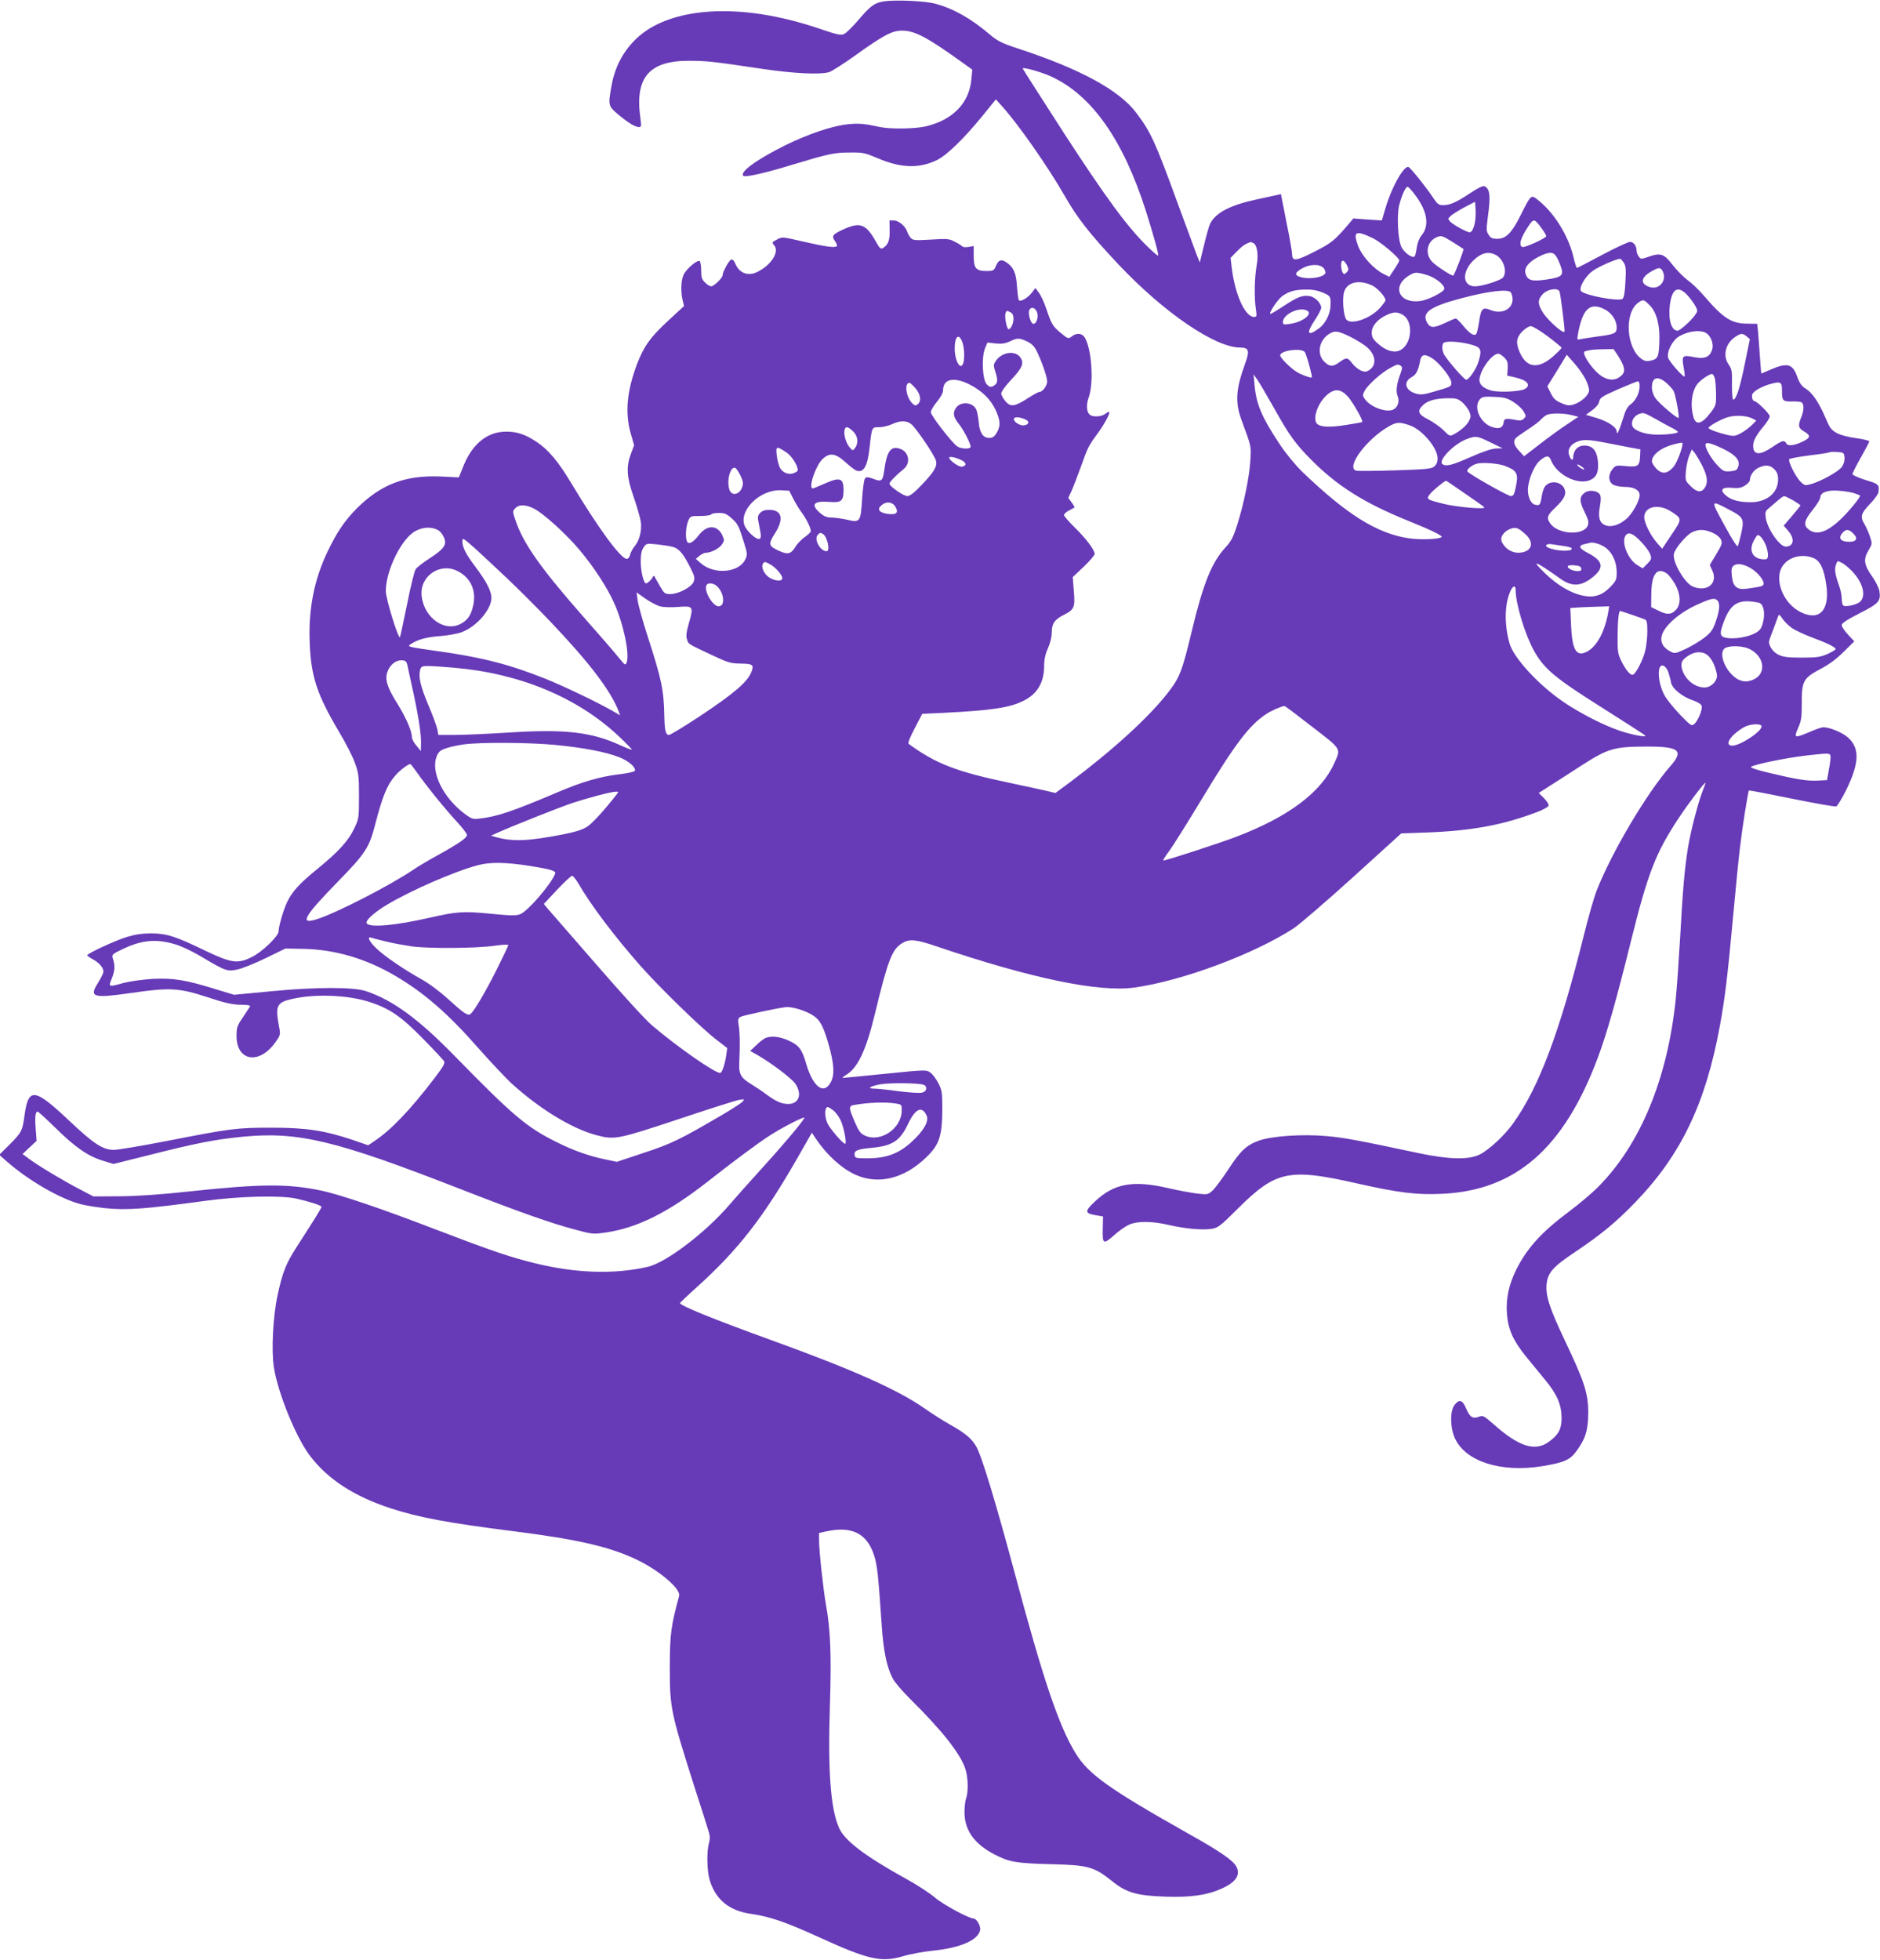
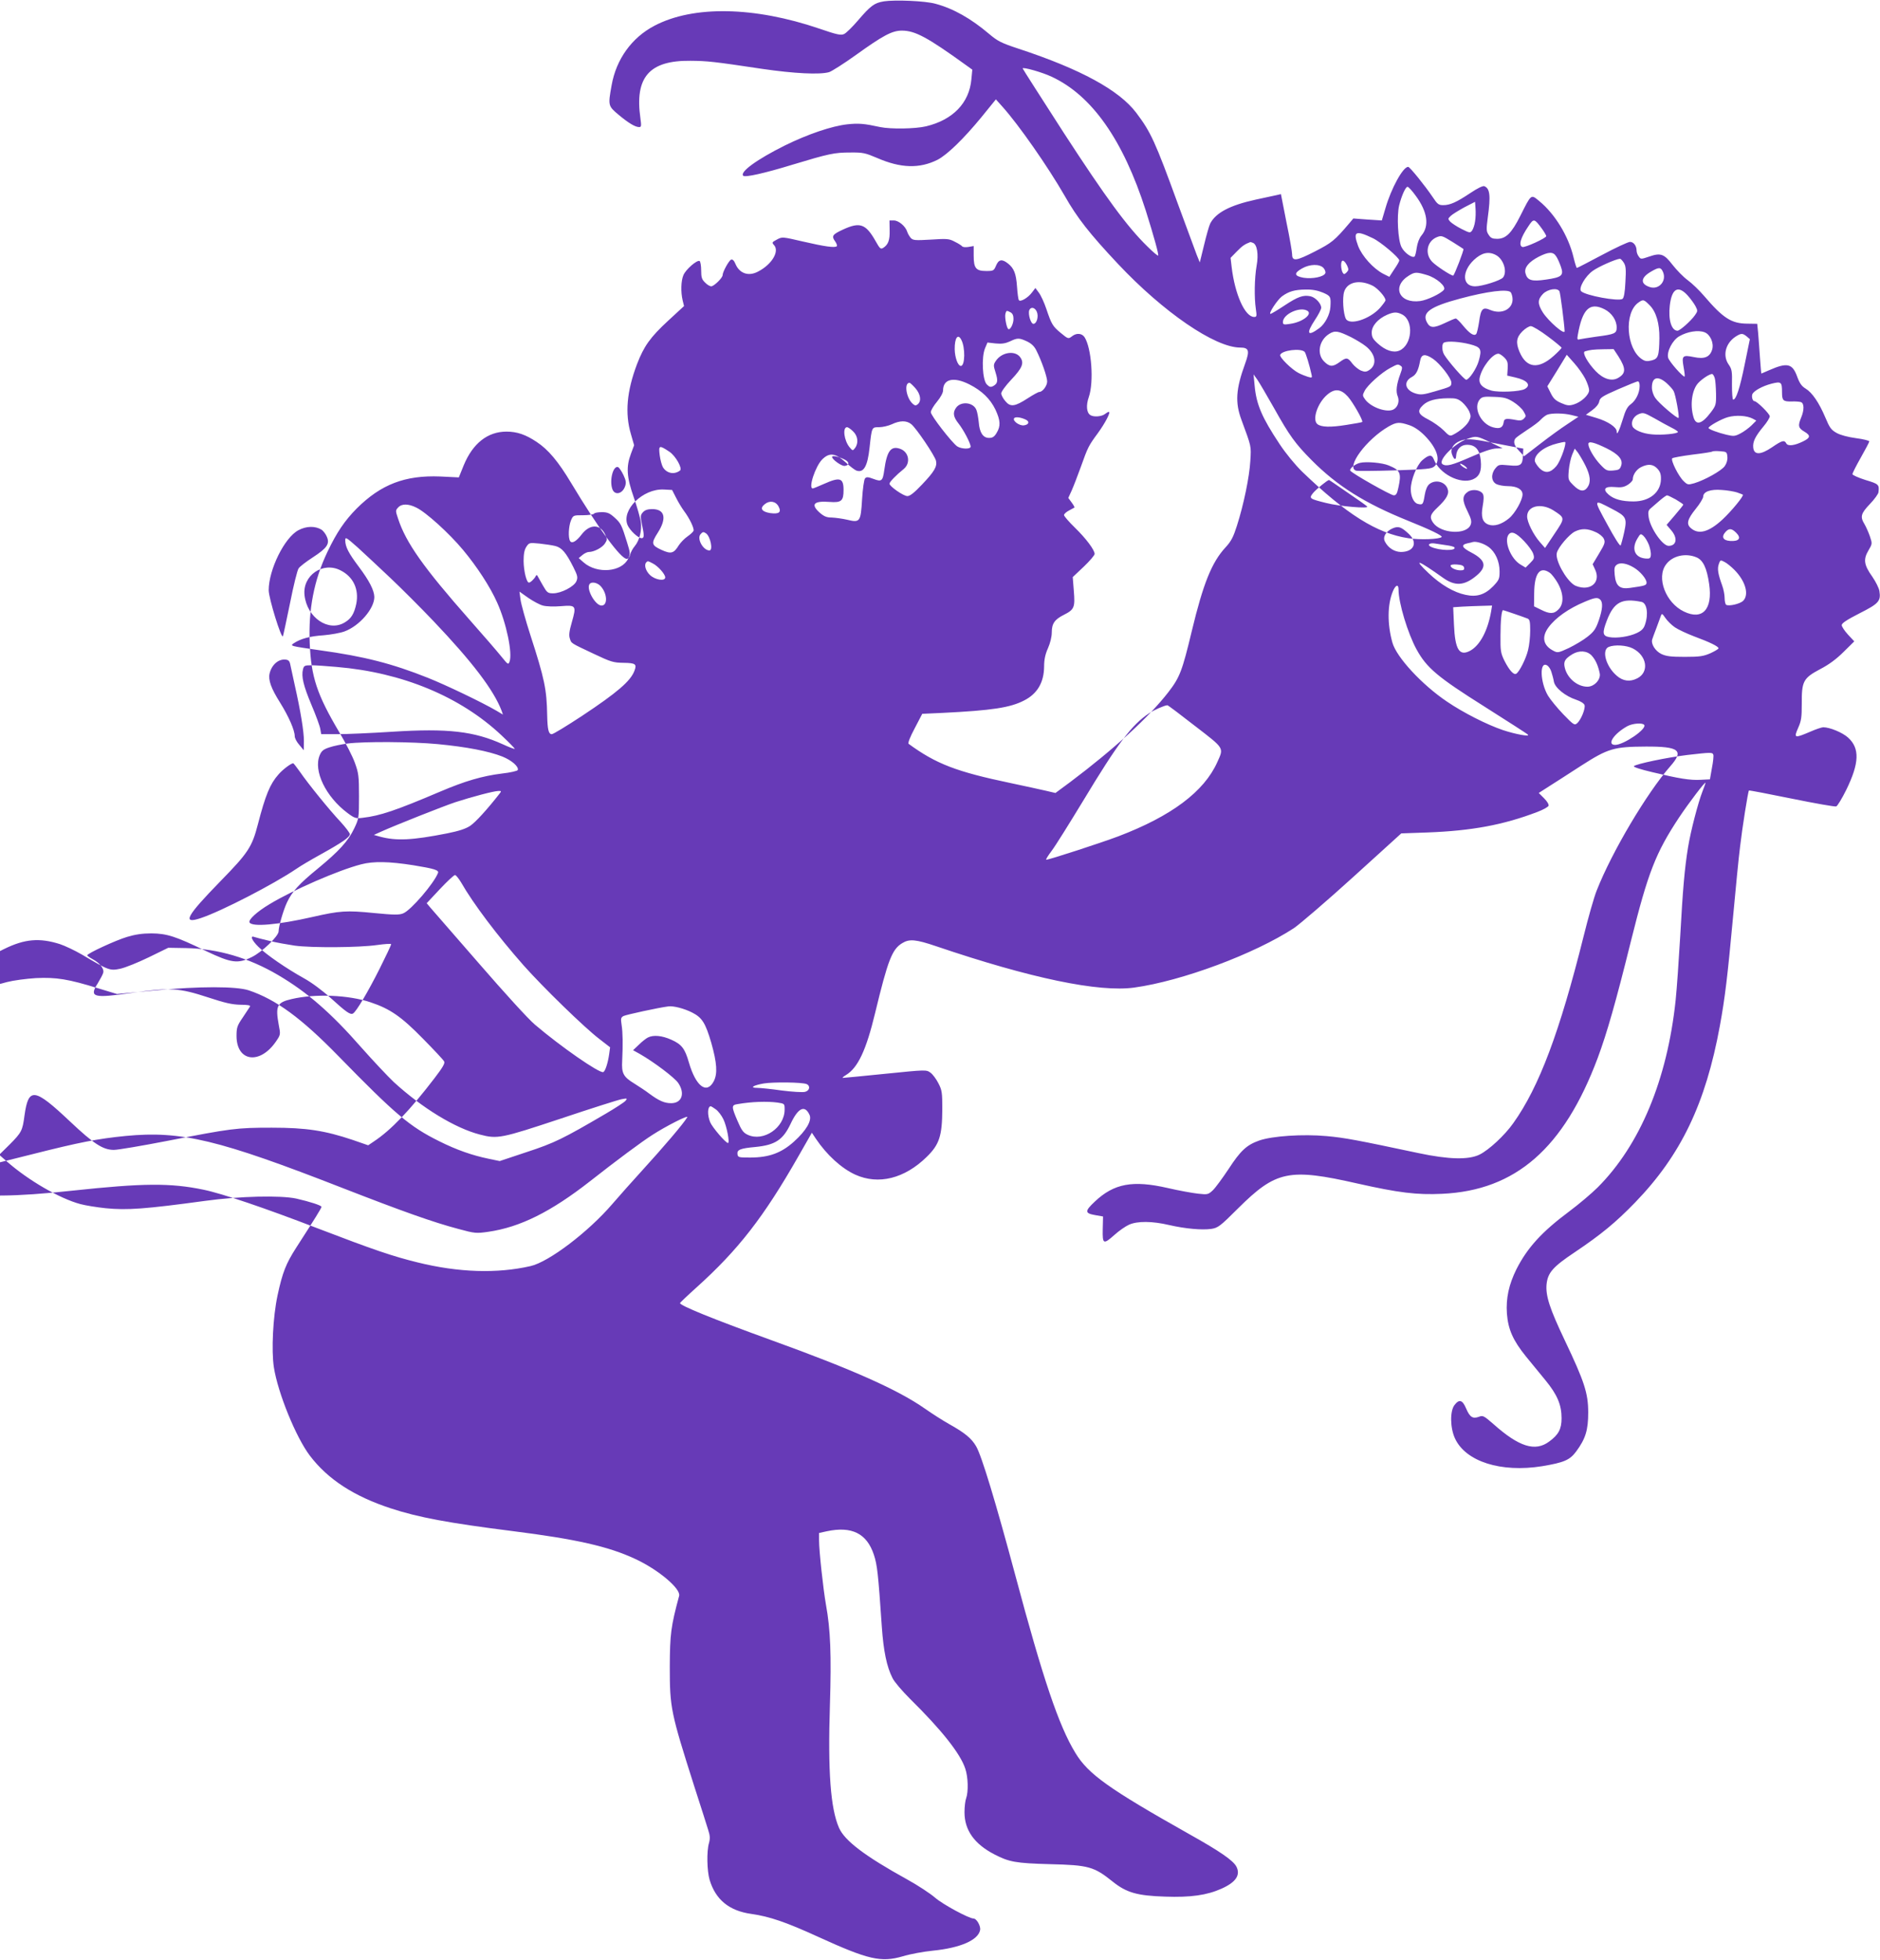
<svg xmlns="http://www.w3.org/2000/svg" version="1.0" width="1228pt" height="1280pt" viewBox="0 0 1228 1280" preserveAspectRatio="xMidYMid meet">
  <g transform="translate(0,1280) scale(0.1,-0.1)" fill="#673ab7" stroke="none">
-     <path d="M5773 12791 c-62 -10 -86 -28 -170 -126 -36 -42 -76 -81 -89 -87 -21 -10 -46 -5 -162 35 -426 145 -824 152 -1077 19 -149 -78 -250 -219 -280 -389 -24 -133 -23 -135 46 -193 65 -54 108 -80 134 -80 14 0 15 8 8 58 -38 268 58 378 327 375 112 -1 150 -5 470 -53 206 -30 375 -39 436 -21 16 5 94 54 172 110 181 130 239 161 303 161 86 0 166 -43 417 -224 l43 -31 -6 -63 c-14 -155 -121 -265 -296 -307 -72 -17 -231 -19 -299 -5 -106 23 -141 26 -216 18 -100 -11 -257 -64 -407 -138 -183 -91 -297 -174 -272 -198 11 -12 141 17 320 72 242 73 275 80 380 80 82 1 97 -3 175 -36 154 -67 276 -70 393 -12 64 33 171 137 287 278 l95 117 43 -48 c106 -118 296 -390 407 -583 81 -143 162 -246 347 -443 297 -316 634 -547 799 -547 57 0 63 -20 32 -105 -61 -167 -66 -254 -24 -367 66 -180 64 -168 58 -268 -6 -104 -43 -285 -88 -425 -23 -72 -37 -100 -74 -140 -90 -97 -146 -237 -220 -545 -63 -263 -79 -304 -153 -400 -125 -162 -357 -374 -642 -588 l-96 -71 -64 15 c-36 8 -139 31 -230 50 -353 74 -486 125 -665 256 -6 5 9 44 40 102 l49 94 131 6 c324 16 443 34 534 81 87 44 130 118 131 222 0 44 7 79 25 119 15 34 25 75 25 103 0 58 18 85 80 116 67 34 73 48 64 156 l-7 90 72 68 c39 37 71 75 71 83 0 26 -56 101 -129 172 -39 38 -71 75 -71 82 0 7 15 21 33 30 17 9 34 18 35 19 2 2 -6 17 -18 33 l-22 30 22 48 c12 27 39 97 60 155 46 129 50 137 111 220 48 66 86 139 72 139 -5 0 -17 -7 -27 -15 -21 -16 -73 -20 -94 -6 -25 16 -29 64 -10 118 34 98 18 320 -28 391 -17 25 -51 29 -80 7 -26 -20 -26 -20 -76 21 -52 43 -60 57 -93 155 -14 42 -36 90 -49 107 l-23 31 -22 -29 c-26 -35 -77 -65 -86 -50 -4 6 -9 45 -12 88 -6 86 -20 120 -59 151 -39 31 -61 27 -78 -14 -14 -33 -17 -35 -64 -35 -67 0 -82 18 -82 100 l0 63 -35 -6 c-19 -3 -37 -1 -40 4 -4 5 -25 19 -48 30 -37 20 -51 21 -157 14 -104 -6 -117 -5 -132 12 -8 10 -19 28 -22 39 -11 36 -56 74 -87 74 l-29 0 1 -63 c2 -65 -9 -95 -42 -116 -17 -10 -22 -5 -49 43 -65 115 -103 128 -215 76 -69 -32 -75 -42 -49 -78 9 -13 13 -26 10 -30 -12 -12 -81 -2 -219 30 -138 32 -138 32 -173 13 -32 -17 -33 -19 -18 -36 37 -41 -15 -127 -105 -173 -62 -33 -121 -12 -147 50 -9 22 -19 32 -29 28 -14 -6 -55 -80 -55 -101 0 -18 -57 -73 -74 -73 -10 0 -28 11 -41 25 -21 20 -25 34 -25 79 0 30 -5 58 -10 61 -16 10 -91 -55 -106 -92 -16 -37 -18 -110 -5 -165 l9 -37 -103 -95 c-118 -109 -159 -167 -204 -284 -67 -177 -80 -322 -40 -457 l21 -73 -21 -56 c-32 -86 -28 -151 19 -285 22 -63 42 -135 46 -160 7 -57 -9 -121 -40 -158 -13 -15 -26 -40 -30 -55 -3 -16 -13 -28 -22 -28 -39 0 -184 197 -363 495 -85 142 -150 219 -226 269 -72 48 -128 67 -197 67 -123 0 -220 -77 -279 -220 l-32 -79 -122 6 c-229 9 -386 -51 -545 -209 -78 -79 -130 -155 -191 -283 -88 -184 -125 -377 -116 -595 9 -223 48 -338 193 -583 42 -70 88 -160 102 -200 24 -66 27 -86 27 -218 0 -142 -1 -147 -31 -210 -39 -83 -101 -150 -237 -262 -124 -101 -170 -152 -203 -223 -24 -52 -54 -156 -54 -187 0 -32 -108 -136 -176 -169 -91 -45 -133 -39 -299 40 -198 96 -255 114 -355 115 -60 0 -107 -7 -160 -23 -74 -22 -260 -108 -260 -120 0 -4 16 -15 36 -26 48 -26 76 -63 68 -89 -3 -12 -20 -42 -36 -69 -57 -90 -29 -98 220 -62 253 37 312 33 501 -29 112 -37 158 -47 212 -48 48 0 67 -4 62 -12 -4 -6 -25 -38 -47 -71 -37 -54 -41 -66 -41 -122 1 -167 152 -188 257 -36 31 45 31 47 19 108 -23 126 -12 148 84 170 153 36 371 27 515 -21 129 -43 202 -94 343 -238 71 -72 133 -138 138 -148 7 -12 -8 -38 -63 -110 -160 -209 -284 -339 -396 -413 l-37 -25 -101 35 c-182 61 -302 80 -529 80 -230 0 -266 -5 -681 -86 -165 -32 -323 -59 -350 -59 -71 0 -130 38 -286 185 -234 221 -272 226 -298 39 -13 -99 -19 -110 -96 -188 l-69 -68 50 -44 c140 -123 345 -242 480 -278 33 -9 108 -21 165 -27 141 -14 260 -5 650 48 225 31 492 37 595 15 89 -20 165 -45 165 -54 0 -8 -44 -79 -166 -268 -66 -103 -89 -161 -121 -310 -30 -140 -41 -360 -24 -470 26 -167 144 -457 235 -577 117 -154 287 -265 528 -344 179 -59 378 -96 798 -149 412 -52 625 -100 798 -181 152 -70 301 -196 288 -242 -54 -200 -60 -250 -61 -462 0 -270 6 -298 161 -785 42 -129 82 -256 90 -282 12 -36 13 -56 5 -85 -16 -55 -13 -181 4 -240 39 -130 128 -203 273 -223 119 -17 225 -53 437 -150 327 -149 409 -168 551 -127 49 15 137 31 197 37 180 18 297 69 309 135 5 26 -23 75 -43 75 -30 0 -202 93 -251 136 -31 27 -113 81 -182 119 -277 153 -409 253 -446 338 -55 126 -73 367 -59 803 10 325 4 490 -26 654 -18 103 -45 351 -45 419 l0 49 50 11 c164 35 262 -14 308 -153 22 -67 28 -119 52 -471 11 -158 32 -261 70 -335 12 -25 64 -85 114 -135 206 -203 329 -358 361 -456 19 -55 21 -151 6 -193 -6 -15 -11 -56 -11 -92 0 -117 64 -207 195 -275 96 -50 141 -58 363 -64 253 -6 288 -16 410 -114 90 -72 159 -92 342 -98 166 -6 273 9 369 52 94 42 125 89 97 144 -21 40 -106 99 -306 211 -529 298 -662 393 -746 532 -108 177 -211 482 -393 1163 -126 470 -219 778 -255 839 -30 52 -74 88 -176 145 -41 23 -113 69 -160 102 -174 122 -473 255 -990 442 -395 143 -614 232 -608 247 2 4 50 50 108 102 272 245 438 458 665 856 l88 154 26 -39 c72 -107 168 -194 258 -235 151 -68 321 -26 466 116 83 81 101 137 102 311 0 108 -2 125 -25 169 -14 28 -37 59 -52 70 -28 20 -28 20 -295 -7 -148 -15 -272 -27 -278 -27 -5 0 4 9 21 19 78 47 132 163 190 404 84 348 111 417 177 457 47 29 89 25 222 -20 619 -210 1063 -302 1294 -270 312 43 786 220 1044 389 39 27 213 176 386 333 l314 285 171 6 c290 11 495 49 718 134 37 14 69 32 73 40 3 9 -9 29 -29 49 l-35 35 67 43 c37 23 131 84 210 135 176 113 214 124 422 125 220 1 252 -25 159 -130 -152 -174 -380 -557 -479 -809 -18 -44 -56 -179 -86 -300 -156 -625 -291 -985 -459 -1220 -56 -80 -160 -176 -221 -206 -72 -35 -201 -32 -399 10 -401 85 -479 100 -600 111 -155 14 -354 1 -440 -29 -82 -29 -122 -66 -200 -186 -40 -60 -86 -123 -103 -139 -30 -28 -34 -29 -97 -22 -36 4 -125 20 -198 37 -228 52 -350 30 -476 -89 -66 -62 -66 -76 2 -88 l52 -9 -2 -83 c-2 -99 4 -102 78 -36 29 26 71 55 93 65 55 25 153 24 263 -2 105 -24 213 -34 276 -25 43 7 57 17 174 134 248 246 332 264 781 162 267 -60 386 -75 552 -67 480 22 795 297 1016 887 61 164 119 367 218 767 111 445 161 573 313 803 66 99 173 239 173 227 0 -4 -9 -29 -20 -57 -28 -72 -77 -259 -94 -365 -22 -135 -34 -271 -51 -580 -9 -154 -22 -342 -30 -419 -55 -518 -233 -945 -509 -1221 -39 -39 -123 -110 -186 -157 -180 -134 -274 -238 -345 -378 -49 -99 -69 -189 -62 -289 8 -104 40 -176 125 -281 34 -41 91 -111 127 -155 77 -94 105 -160 105 -248 0 -70 -20 -108 -81 -152 -91 -68 -197 -35 -365 115 -61 53 -68 57 -93 47 -41 -15 -60 -3 -84 53 -24 57 -45 64 -76 24 -31 -39 -29 -151 3 -219 70 -151 300 -224 569 -181 143 24 181 40 223 97 61 83 78 139 78 254 0 126 -25 202 -153 471 -98 206 -126 291 -119 366 8 76 41 114 185 210 171 115 266 193 393 324 300 310 461 646 554 1154 34 186 50 321 86 710 17 184 37 391 46 460 14 122 52 362 58 367 2 2 127 -22 279 -53 152 -31 283 -54 291 -51 8 3 38 52 66 109 85 174 89 271 11 341 -37 33 -119 67 -162 67 -9 0 -49 -13 -87 -30 -101 -43 -106 -41 -77 25 21 47 24 69 24 159 -1 147 10 167 121 226 58 30 107 67 153 113 l69 68 -41 44 c-23 25 -41 53 -41 62 0 13 34 35 116 77 125 63 141 80 130 146 -3 19 -24 61 -46 93 -55 77 -60 113 -26 171 26 44 26 45 10 93 -9 26 -25 62 -35 79 -30 49 -24 70 35 132 30 31 55 66 56 77 6 50 2 54 -85 80 -47 15 -85 32 -85 38 0 7 25 56 55 109 30 53 55 100 55 105 0 5 -39 15 -86 21 -52 7 -102 20 -127 34 -36 20 -46 34 -74 101 -41 97 -86 163 -129 189 -25 15 -39 34 -55 78 -31 86 -65 94 -183 42 -27 -12 -50 -22 -51 -22 -1 0 -5 46 -9 103 -4 56 -9 129 -12 162 l-6 60 -66 1 c-103 1 -157 36 -281 181 -30 35 -77 81 -107 103 -29 21 -73 67 -99 100 -55 72 -78 80 -153 54 -53 -18 -55 -18 -68 1 -8 10 -14 27 -14 38 0 31 -19 57 -43 57 -12 0 -94 -38 -182 -85 -88 -47 -162 -85 -165 -85 -3 0 -13 32 -22 70 -33 138 -121 282 -223 366 -56 46 -51 50 -125 -97 -57 -113 -94 -149 -151 -149 -30 0 -42 5 -55 26 -16 23 -16 35 -6 113 20 145 14 190 -23 205 -10 3 -45 -14 -91 -45 -90 -60 -132 -79 -177 -79 -30 0 -38 6 -69 53 -50 74 -149 197 -160 197 -34 0 -111 -141 -148 -269 l-24 -81 -93 6 -93 7 -27 -32 c-96 -113 -114 -127 -225 -184 -121 -62 -148 -66 -148 -18 0 14 -16 109 -37 209 l-36 184 -26 -6 c-14 -3 -77 -17 -139 -30 -168 -37 -260 -85 -297 -156 -7 -14 -25 -77 -40 -140 l-28 -114 -20 49 c-10 28 -65 176 -122 330 -150 412 -178 472 -273 598 -112 148 -363 285 -767 418 -115 38 -137 49 -194 97 -119 101 -234 166 -350 197 -66 19 -264 27 -338 16z m1096 -492 c263 -122 467 -412 615 -874 53 -168 86 -288 81 -294 -3 -3 -35 24 -71 60 -132 129 -271 319 -544 739 -148 230 -270 420 -270 423 0 11 128 -25 189 -54z m2378 -777 c77 -104 91 -197 38 -260 -15 -18 -26 -48 -31 -80 -4 -29 -10 -55 -15 -58 -17 -10 -67 26 -85 63 -23 47 -31 202 -15 271 16 64 42 122 55 122 6 0 30 -26 53 -58z m388 -168 c-3 -23 -12 -49 -19 -59 -13 -18 -16 -17 -70 10 -30 15 -63 37 -73 47 -16 18 -16 20 3 38 10 10 51 35 89 56 l70 36 3 -44 c2 -23 1 -62 -3 -84z m437 -48 c15 -21 28 -43 28 -48 0 -13 -140 -77 -156 -71 -26 10 -12 60 39 135 35 53 39 52 89 -16z m-1104 -62 c52 -25 172 -127 172 -145 0 -6 -15 -32 -33 -58 l-32 -49 -40 20 c-65 34 -139 116 -164 182 -35 95 -17 105 97 50z m521 -25 c36 -23 68 -43 70 -45 5 -5 -60 -174 -67 -174 -15 0 -111 63 -137 90 -50 52 -35 134 30 161 31 12 34 11 104 -32z m-1305 -5 c27 -10 38 -74 24 -150 -14 -81 -16 -208 -5 -281 7 -48 6 -53 -11 -53 -60 0 -126 148 -147 326 l-7 60 42 43 c34 35 52 47 87 60 1 1 8 -2 17 -5z m1586 -79 c51 -26 77 -109 48 -147 -16 -20 -137 -58 -183 -58 -84 0 -88 96 -8 172 50 47 95 58 143 33z m394 -8 c9 -12 22 -42 31 -67 21 -59 8 -71 -97 -86 -94 -14 -122 -5 -134 42 -9 36 21 73 86 107 65 33 95 34 114 4z m442 -42 c14 -22 16 -43 11 -127 -3 -68 -10 -104 -19 -110 -26 -18 -242 22 -270 50 -19 19 27 99 77 134 38 27 151 77 177 78 4 0 15 -11 24 -25z m-1807 -19 c11 -25 11 -30 -3 -45 -15 -14 -18 -14 -26 -1 -5 8 -10 30 -10 48 0 40 18 39 39 -2z m-154 -16 c9 -10 15 -26 12 -34 -9 -24 -84 -39 -142 -30 -62 11 -65 30 -10 61 51 29 115 30 140 3z m2217 -25 c27 -60 -27 -121 -88 -99 -62 21 -57 62 12 101 50 29 62 29 76 -2z m-1542 -21 c64 -19 129 -76 111 -97 -20 -25 -109 -67 -154 -73 -139 -19 -189 96 -73 167 38 23 48 23 116 3z m-352 -71 c33 -18 82 -73 82 -94 0 -5 -17 -28 -37 -51 -67 -73 -198 -115 -222 -70 -17 33 -24 137 -11 177 21 65 103 81 188 38z m-327 -44 c51 -22 53 -27 49 -94 -3 -49 -35 -110 -71 -137 -79 -59 -90 -38 -29 54 22 33 40 68 40 78 0 28 -38 68 -70 75 -47 10 -82 -2 -171 -61 -45 -30 -86 -54 -90 -54 -16 0 44 91 74 114 45 33 83 44 155 45 44 1 79 -6 113 -20z m1239 -44 c0 -65 -72 -100 -144 -70 -51 22 -63 10 -75 -79 -6 -38 -14 -73 -19 -78 -15 -15 -44 5 -86 56 -21 26 -42 46 -47 46 -6 0 -39 -14 -74 -31 -70 -33 -94 -32 -114 5 -35 64 19 103 217 156 179 48 310 64 330 41 6 -8 12 -29 12 -46z m306 53 c6 -10 32 -214 34 -261 0 -27 -105 65 -142 122 -36 57 -35 85 1 122 31 31 93 41 107 17z m837 -27 c20 -22 43 -54 52 -71 15 -29 15 -32 -4 -59 -27 -38 -98 -101 -114 -101 -39 1 -61 71 -50 165 13 111 54 134 116 66z m-248 -64 c43 -43 65 -119 64 -216 -2 -118 -8 -134 -51 -145 -29 -7 -42 -6 -63 8 -103 68 -118 304 -23 370 31 22 35 21 73 -17z m-294 -27 c47 -24 79 -72 79 -118 0 -40 -11 -45 -135 -61 -49 -7 -98 -15 -107 -17 -15 -5 -17 0 -12 28 30 171 78 217 175 168z m-3709 -15 c14 -31 0 -80 -22 -80 -17 0 -36 64 -27 89 10 24 36 19 49 -9z m1768 5 c35 -22 -33 -74 -112 -85 -43 -7 -48 -5 -48 12 0 52 113 103 160 73z m-1939 -10 c13 -7 19 -21 19 -43 0 -34 -23 -77 -35 -65 -11 11 -23 77 -18 98 6 23 8 24 34 10z m2558 -14 c78 -41 65 -201 -19 -236 -39 -16 -90 1 -141 47 -32 29 -39 42 -39 72 0 43 41 89 100 115 44 19 64 20 99 2z m951 -143 c50 -37 90 -71 90 -74 0 -4 -23 -28 -51 -53 -100 -90 -179 -81 -224 27 -25 59 -20 94 19 133 19 19 44 34 55 34 12 0 62 -30 111 -67z m-1285 -5 c33 -17 76 -43 96 -59 65 -51 75 -121 24 -155 -21 -14 -30 -14 -56 -4 -16 7 -42 28 -56 46 -30 41 -39 41 -83 9 -44 -32 -65 -32 -101 4 -50 50 -33 140 34 181 37 23 58 19 142 -22z m2309 32 c37 -14 62 -70 50 -112 -15 -50 -50 -65 -120 -50 -74 15 -80 9 -67 -65 6 -32 9 -60 7 -62 -8 -8 -102 98 -108 123 -10 40 29 115 73 140 54 31 124 42 165 26z m275 -27 l21 -18 -34 -166 c-32 -157 -56 -229 -75 -229 -5 0 -8 44 -8 98 2 86 -1 101 -20 129 -43 59 -23 140 43 184 36 23 46 24 73 2z m-5130 -22 c27 -50 25 -171 -3 -171 -19 0 -39 55 -40 109 -1 74 21 105 43 62z m428 -10 c29 -14 48 -31 62 -59 34 -67 71 -173 71 -203 0 -29 -30 -69 -52 -69 -6 0 -39 -18 -73 -40 -86 -56 -115 -60 -148 -20 -15 17 -27 40 -27 51 0 11 29 51 65 89 72 76 85 108 61 144 -32 50 -123 38 -162 -22 -15 -23 -16 -29 -1 -75 17 -54 14 -72 -15 -88 -17 -9 -25 -7 -42 10 -29 29 -36 177 -12 236 l16 38 53 -6 c40 -4 64 0 93 13 50 24 60 24 111 1z m2893 -19 c74 -19 81 -32 59 -109 -14 -50 -63 -123 -82 -123 -13 0 -119 122 -144 164 -16 28 -16 73 0 79 25 11 104 5 167 -11z m-1078 -50 c7 -7 32 -88 45 -149 5 -20 3 -22 -24 -14 -16 5 -44 16 -61 25 -45 23 -125 102 -120 118 10 30 134 46 160 20z m2049 -29 c51 -81 50 -112 -3 -142 -41 -23 -96 -6 -145 45 -52 54 -90 122 -71 129 31 10 57 13 121 14 l67 1 31 -47z m-745 -8 c21 -21 24 -33 22 -72 l-3 -46 52 -12 c80 -18 107 -51 62 -76 -32 -17 -168 -23 -217 -10 -60 17 -85 44 -77 84 14 68 84 157 122 157 8 0 25 -11 39 -25z m-465 -9 c45 -31 119 -126 119 -154 0 -27 -1 -27 -107 -58 -75 -22 -93 -24 -126 -14 -70 21 -83 78 -23 109 27 15 41 44 52 104 8 45 32 49 85 13z m994 -130 c14 -28 25 -61 25 -74 0 -31 -51 -78 -99 -93 -32 -10 -45 -8 -84 9 -37 16 -51 30 -68 65 l-22 44 64 103 63 103 48 -54 c27 -30 59 -76 73 -103z m-1206 85 c12 -8 12 -15 -2 -53 -25 -67 -31 -115 -17 -147 12 -30 2 -66 -24 -83 -40 -27 -149 9 -189 63 -18 25 -18 28 -3 57 20 38 109 118 167 149 49 26 49 26 68 14z m2052 -82 c4 -13 7 -58 8 -100 1 -72 -1 -78 -34 -122 -59 -78 -98 -88 -114 -29 -23 80 -9 176 31 220 28 30 80 63 93 59 5 -2 12 -14 16 -28z m-2877 -198 c98 -175 136 -228 243 -336 168 -169 346 -281 628 -395 147 -59 229 -99 222 -107 -15 -15 -141 -20 -218 -8 -205 31 -404 156 -693 434 -46 45 -107 119 -148 181 -115 173 -152 259 -163 382 l-7 73 25 -35 c13 -19 63 -104 111 -189z m2561 168 c20 -18 41 -41 47 -53 12 -21 39 -168 32 -175 -7 -8 -130 97 -151 129 -14 19 -23 48 -23 69 0 68 38 79 95 30z m-4554 -9 c83 -42 137 -95 171 -165 33 -71 35 -108 8 -152 -15 -26 -27 -33 -50 -33 -39 0 -62 35 -67 103 -3 29 -9 64 -15 79 -19 51 -101 60 -133 15 -23 -32 -18 -60 16 -103 32 -40 79 -129 79 -151 0 -18 -61 -16 -88 2 -36 26 -172 201 -172 223 0 11 18 42 40 68 24 29 40 59 40 74 0 75 69 91 171 40z m4379 -10 c0 -45 -24 -95 -58 -120 -22 -16 -35 -40 -52 -98 -24 -78 -40 -110 -40 -80 0 28 -58 66 -131 88 l-70 21 41 30 c25 18 43 40 46 57 5 25 20 34 122 79 65 28 123 52 130 52 7 1 12 -11 12 -29z m930 -42 c0 -54 7 -61 63 -60 23 1 50 -1 60 -4 22 -7 23 -51 2 -101 -22 -53 -19 -69 21 -92 42 -25 40 -40 -7 -63 -56 -28 -100 -34 -111 -14 -13 24 -27 20 -93 -25 -75 -51 -118 -52 -123 -2 -4 38 13 73 67 138 23 27 41 57 41 66 0 16 -84 99 -100 99 -12 0 -20 28 -14 45 9 22 64 53 125 69 64 16 69 12 69 -56z m-5661 27 c34 -39 41 -84 16 -105 -12 -10 -18 -10 -31 1 -44 36 -61 139 -23 139 4 0 21 -16 38 -35z m2825 -55 c33 -37 102 -158 94 -166 -2 -2 -49 -11 -103 -19 -104 -17 -165 -15 -190 5 -35 29 0 136 63 191 49 43 90 40 136 -11z m1081 -35 c27 -17 57 -44 67 -62 17 -29 17 -32 2 -47 -12 -12 -25 -15 -52 -9 -64 12 -77 10 -80 -14 -5 -36 -25 -46 -69 -34 -82 22 -133 131 -86 184 15 16 29 18 94 15 63 -2 84 -8 124 -33z m-334 -2 c17 -15 38 -42 46 -60 12 -29 11 -37 -2 -63 -15 -29 -58 -66 -103 -89 -21 -11 -27 -8 -62 28 -22 22 -67 54 -100 71 -68 34 -76 56 -34 95 31 29 81 43 161 44 53 1 66 -3 94 -26z m1367 -166 c23 -11 42 -24 42 -28 0 -12 -107 -22 -169 -16 -62 5 -118 29 -128 53 -11 29 7 65 40 79 30 12 35 11 102 -26 38 -22 89 -50 113 -62z m-652 82 l44 -11 -72 -48 c-40 -26 -120 -84 -178 -129 l-105 -81 -32 35 c-32 34 -40 59 -25 81 4 6 39 31 77 56 39 25 79 55 90 68 11 12 29 26 40 31 29 12 110 11 161 -2z m1182 -23 l24 -13 -32 -32 c-18 -17 -50 -41 -72 -52 -36 -19 -45 -19 -92 -8 -55 13 -116 36 -116 44 0 12 86 60 128 71 51 14 122 10 160 -10z m-4745 -8 c24 -13 16 -32 -15 -36 -29 -4 -75 29 -64 46 7 12 45 7 79 -10z m-751 -28 c32 -25 155 -207 162 -240 8 -37 -11 -70 -91 -154 -51 -54 -79 -76 -96 -76 -26 0 -117 64 -117 81 0 11 42 55 93 96 47 39 34 112 -24 132 -60 21 -86 -15 -103 -139 -10 -72 -17 -78 -70 -58 -37 14 -47 14 -56 3 -6 -7 -15 -68 -19 -136 -9 -148 -13 -154 -99 -133 -31 7 -76 13 -99 14 -33 0 -50 7 -78 31 -62 55 -40 79 63 71 78 -6 92 6 92 78 0 79 -24 86 -127 40 -36 -16 -70 -30 -74 -30 -31 0 17 145 62 190 47 46 85 41 151 -18 29 -27 61 -51 71 -55 48 -18 74 27 87 150 15 136 14 133 63 133 23 0 60 9 82 19 53 25 96 26 127 1z m3254 -7 c32 -11 66 -34 99 -67 82 -83 108 -163 64 -202 -18 -16 -46 -19 -257 -26 -130 -4 -245 -5 -254 -2 -69 21 67 205 213 289 52 29 69 30 135 8z m-3634 -40 c32 -30 37 -77 13 -109 -15 -19 -15 -19 -35 4 -37 44 -48 132 -17 132 6 0 24 -12 39 -27z m4163 -72 l80 -39 -42 -1 c-28 -1 -84 -19 -167 -56 -121 -53 -158 -63 -183 -47 -35 22 76 136 162 166 57 20 61 20 150 -23z m765 -5 c47 -9 114 -22 150 -29 l65 -12 -2 -43 c-3 -66 -14 -74 -93 -66 -65 6 -67 5 -89 -22 -29 -37 -25 -84 9 -101 14 -7 48 -13 75 -13 58 0 95 -21 95 -54 0 -37 -49 -124 -88 -156 -48 -40 -98 -55 -135 -41 -39 15 -50 51 -37 122 7 40 8 65 1 78 -15 26 -66 34 -97 15 -38 -26 -40 -55 -4 -127 25 -51 29 -68 21 -89 -26 -68 -194 -59 -245 13 -25 36 -20 54 30 101 59 56 77 89 64 122 -17 46 -80 61 -119 29 -14 -12 -24 -36 -30 -71 -10 -62 -13 -66 -45 -58 -26 6 -46 48 -46 96 0 60 39 157 75 189 43 37 62 39 75 7 36 -95 173 -166 255 -132 44 19 59 54 52 125 -7 69 -35 101 -89 101 -41 0 -69 -28 -72 -74 -1 -28 -14 -24 -26 10 -14 35 6 70 49 88 41 18 80 16 201 -8z m490 -3 c0 -31 -37 -127 -59 -152 -39 -46 -74 -50 -111 -13 -16 17 -30 39 -30 49 0 44 64 92 147 112 50 12 53 12 53 4z m269 -36 c79 -39 109 -75 95 -114 -8 -24 -16 -28 -53 -31 -39 -3 -46 0 -82 38 -41 43 -79 108 -79 135 0 21 37 12 119 -28z m-6122 -22 c41 -27 87 -109 70 -123 -37 -28 -85 -20 -111 20 -8 13 -18 49 -22 81 -8 65 -3 66 63 22z m5983 -89 c33 -66 38 -110 14 -144 -22 -31 -51 -27 -91 13 -35 35 -36 37 -31 98 3 34 13 80 22 102 l17 40 20 -25 c10 -14 33 -52 49 -84z m928 56 c2 -20 -4 -42 -17 -61 -22 -31 -130 -91 -199 -112 -40 -11 -44 -11 -68 12 -34 31 -88 139 -76 151 4 4 64 15 133 24 68 8 126 17 128 20 3 3 26 4 51 2 43 -3 45 -5 48 -36z m-5765 -19 c31 -16 31 -36 0 -41 -20 -3 -83 42 -83 59 0 11 44 2 83 -18z m3553 -38 c76 -31 84 -50 63 -145 -8 -39 -15 -50 -30 -50 -20 0 -274 144 -284 161 -8 12 30 43 63 51 41 10 146 1 188 -17z m510 -16 c4 -8 1 -8 -14 0 -12 6 -24 16 -28 22 -4 8 -1 8 14 0 12 -6 24 -16 28 -22z m1245 -5 c18 -20 24 -36 23 -70 -2 -85 -75 -144 -179 -144 -75 0 -127 14 -162 44 -42 36 -26 56 39 50 42 -4 60 -1 86 15 17 11 32 27 32 35 0 30 24 65 54 80 46 23 79 20 107 -10z m-6754 -41 c17 -36 19 -51 11 -74 -18 -52 -70 -61 -84 -16 -19 59 7 154 39 141 6 -3 22 -26 34 -51z m4730 -115 c65 -44 123 -85 128 -91 17 -16 -183 1 -268 23 -109 27 -113 30 -86 64 19 24 95 86 105 86 2 0 56 -37 121 -82z m-4386 -34 c14 -28 37 -66 51 -85 37 -49 69 -116 63 -131 -3 -7 -21 -24 -40 -37 -19 -13 -44 -39 -56 -57 -33 -54 -51 -59 -114 -30 -65 30 -68 42 -24 111 61 95 47 155 -36 155 -29 0 -47 -6 -60 -20 -17 -19 -18 -26 -7 -79 16 -74 15 -91 -2 -91 -23 0 -77 51 -92 86 -41 99 100 238 236 232 l55 -3 26 -51z m6930 35 c19 -7 36 -13 38 -15 8 -7 -73 -106 -133 -162 -90 -83 -157 -101 -208 -55 -29 26 -21 57 32 123 28 34 50 71 50 81 0 33 48 50 121 44 36 -2 81 -10 100 -16z m-400 -46 c27 -16 49 -31 49 -34 0 -3 -25 -34 -55 -69 l-54 -63 29 -34 c45 -51 37 -103 -16 -103 -39 0 -118 113 -130 186 -5 34 -3 45 12 58 11 9 37 32 59 51 22 19 44 35 49 35 4 0 30 -12 57 -27z m-5861 -45 c21 -39 4 -52 -55 -44 -55 9 -69 31 -35 58 32 26 71 20 90 -14z m5443 -16 c95 -49 101 -60 81 -153 -9 -41 -20 -80 -23 -86 -4 -8 -41 51 -88 138 -91 167 -92 165 30 101z m-7809 8 c63 -30 214 -167 305 -276 91 -109 178 -242 223 -344 60 -132 102 -332 81 -387 -8 -21 -11 -18 -54 35 -25 31 -117 138 -205 237 -302 342 -418 506 -469 663 -17 50 -17 54 0 72 23 26 67 26 119 0z m7427 -18 c78 -50 78 -49 8 -153 l-62 -93 -35 40 c-41 47 -82 129 -82 166 0 69 91 90 171 40z m-6132 -47 c41 -37 46 -47 82 -163 21 -68 22 -74 7 -106 -42 -87 -202 -101 -290 -25 l-33 29 24 20 c13 11 32 20 42 20 34 0 87 28 105 55 16 25 16 28 1 61 -33 68 -101 67 -154 -3 -34 -44 -62 -60 -74 -42 -14 22 -10 96 5 134 15 35 15 35 80 35 36 0 68 5 71 10 3 6 26 10 51 10 36 0 51 -6 83 -35z m-1913 -80 c11 -8 27 -28 34 -46 20 -46 1 -74 -93 -135 -43 -28 -85 -60 -92 -72 -8 -11 -33 -111 -55 -223 -23 -112 -44 -211 -47 -219 -9 -23 -93 248 -93 300 0 134 103 344 194 392 52 28 110 29 152 3z m7102 -28 c60 -57 32 -117 -53 -117 -43 1 -83 27 -104 68 -16 30 7 68 52 87 37 15 55 9 105 -38z m1219 13 c24 -10 48 -30 54 -44 10 -22 7 -33 -31 -96 l-42 -70 16 -35 c30 -63 -3 -118 -72 -118 -21 0 -51 8 -66 18 -55 37 -124 163 -112 209 9 37 80 120 117 139 44 22 84 21 136 -3z m919 -5 c35 -35 18 -57 -40 -53 -47 3 -59 27 -30 59 23 25 40 24 70 -6z m-6730 -3 c29 -19 48 -112 23 -112 -41 0 -83 76 -59 105 14 17 20 18 36 7z m5345 -52 c26 -27 52 -63 58 -80 10 -29 8 -35 -19 -62 l-30 -30 -32 19 c-66 38 -112 157 -78 198 19 23 49 10 101 -45z m815 -25 c8 -23 14 -53 12 -66 -2 -20 -8 -24 -32 -22 -73 5 -97 63 -55 132 19 32 21 32 39 16 11 -10 27 -37 36 -60z m-8222 -214 c72 -68 198 -194 280 -280 257 -270 395 -452 447 -587 l9 -26 -42 25 c-94 55 -330 168 -448 215 -233 93 -416 140 -706 180 -195 28 -196 28 -170 46 46 30 105 46 195 52 47 4 109 15 136 25 98 36 195 149 195 225 -1 44 -33 106 -101 197 -67 89 -89 131 -89 173 0 24 5 21 82 -47 45 -41 140 -130 212 -198z m7175 201 c43 -32 71 -93 71 -159 0 -48 -3 -56 -42 -97 -54 -55 -107 -72 -180 -56 -77 16 -162 66 -242 142 -104 99 -72 88 95 -31 79 -56 139 -52 219 15 69 58 59 101 -34 150 -62 32 -70 50 -28 60 15 3 32 7 37 9 22 6 72 -9 104 -33z m-6097 7 c43 -11 70 -43 118 -138 28 -56 30 -67 20 -92 -15 -35 -99 -79 -152 -79 -35 0 -40 4 -68 53 -16 28 -32 57 -35 62 -3 6 -7 5 -11 -3 -8 -17 -34 -42 -44 -42 -16 0 -34 75 -35 140 0 47 5 74 18 94 18 27 20 27 85 21 37 -4 84 -11 104 -16z m5821 5 c26 -3 50 -10 52 -14 15 -24 -97 -22 -152 3 -29 13 -11 29 27 22 14 -2 46 -7 73 -11z m1633 -79 c43 -18 68 -69 83 -175 24 -165 -44 -238 -165 -179 -119 57 -181 221 -117 307 41 57 127 77 199 47z m248 -82 c73 -74 97 -162 57 -202 -20 -20 -93 -37 -111 -26 -5 3 -10 23 -10 44 0 21 -7 58 -16 82 -27 75 -33 109 -22 140 9 27 11 28 37 14 15 -7 44 -31 65 -52z m-7065 42 c34 -17 81 -70 81 -91 0 -27 -65 -17 -99 15 -29 27 -41 68 -24 84 9 9 10 9 42 -8z m6408 -27 c41 -24 83 -74 83 -98 0 -18 -9 -21 -110 -35 -65 -9 -91 13 -98 85 -4 44 -2 55 14 67 22 16 65 9 111 -19z m-1109 0 c3 -14 -3 -18 -23 -18 -31 0 -65 16 -65 31 0 6 18 9 42 7 31 -2 44 -8 46 -20z m-7339 -18 c84 -42 122 -124 103 -219 -14 -65 -33 -96 -75 -121 -106 -65 -247 31 -263 178 -14 129 120 221 235 162z m7899 -16 c12 -8 36 -39 52 -67 39 -69 41 -136 5 -172 -30 -31 -58 -31 -115 -2 l-45 22 1 85 c1 132 38 179 102 134z m-6200 -87 c44 -47 48 -127 6 -127 -40 0 -100 106 -79 139 11 19 51 12 73 -12z m5212 -22 c0 -87 60 -286 118 -392 66 -120 137 -180 442 -372 151 -96 280 -178 285 -184 16 -15 -80 2 -164 30 -103 35 -256 112 -365 186 -163 110 -329 289 -356 385 -34 121 -33 249 3 335 18 43 37 49 37 12z m-5589 -105 c22 -6 72 -8 118 -4 99 8 102 4 71 -105 -17 -59 -20 -85 -13 -106 11 -33 1 -27 158 -101 110 -52 126 -57 192 -58 79 -1 89 -8 72 -52 -25 -67 -112 -142 -343 -295 -99 -65 -187 -119 -197 -119 -21 0 -28 30 -30 125 -3 167 -17 236 -109 520 -32 99 -61 204 -65 233 l-7 53 58 -41 c32 -22 75 -45 95 -50z m6907 38 c18 -18 15 -62 -10 -135 -19 -55 -31 -73 -73 -106 -27 -22 -83 -55 -122 -74 -69 -32 -74 -33 -102 -18 -66 34 -78 89 -32 152 46 63 132 124 238 168 66 28 84 30 101 13z m269 -14 c35 -7 47 -78 23 -148 -8 -26 -22 -40 -53 -55 -50 -24 -132 -36 -181 -27 -44 8 -46 28 -15 109 46 119 97 147 226 121z m-982 -61 c-22 -127 -73 -223 -137 -258 -71 -38 -99 7 -106 171 l-5 113 59 4 c33 2 90 4 127 5 l68 2 -6 -37z m151 -17 c38 -13 77 -27 87 -31 14 -6 17 -20 17 -79 0 -39 -6 -96 -14 -127 -13 -55 -56 -141 -77 -154 -16 -11 -46 23 -77 84 -25 51 -27 66 -26 166 0 96 7 165 17 165 2 0 35 -11 73 -24z m1049 -88 c22 -15 78 -41 125 -59 103 -38 160 -66 160 -78 0 -5 -24 -19 -52 -32 -46 -20 -69 -24 -168 -24 -94 0 -122 4 -154 19 -40 20 -68 66 -59 95 3 9 15 43 28 76 12 33 25 68 29 79 6 16 9 14 29 -15 12 -18 40 -46 62 -61z m-275 -138 c93 -47 109 -154 30 -195 -48 -25 -94 -19 -135 17 -71 61 -100 168 -52 188 39 16 116 11 157 -10z m-268 -47 c25 -28 41 -63 52 -115 9 -40 -35 -88 -80 -88 -67 0 -134 57 -149 128 -8 37 3 55 50 84 45 27 96 24 127 -9z m-8500 -63 c4 -19 17 -77 28 -129 39 -173 60 -304 60 -365 l-1 -61 -29 35 c-17 19 -30 44 -30 57 0 39 -39 128 -95 218 -60 95 -79 149 -69 192 14 57 58 95 104 90 20 -2 27 -9 32 -37z m8236 -42 c6 -18 14 -48 17 -66 8 -40 75 -94 145 -117 30 -10 51 -24 55 -35 7 -23 -24 -99 -50 -120 -16 -13 -23 -8 -90 61 -40 42 -84 96 -99 121 -51 87 -56 225 -7 198 11 -5 24 -25 29 -42z m-7933 31 c428 -36 807 -194 1075 -446 50 -47 89 -87 87 -89 -2 -2 -37 11 -78 30 -187 85 -359 105 -720 82 -140 -9 -302 -16 -360 -16 l-106 0 -6 34 c-3 19 -29 90 -58 158 -52 124 -67 185 -55 232 6 23 11 26 54 26 26 0 101 -5 167 -11z m5605 -385 c196 -151 189 -141 146 -237 -86 -192 -299 -352 -646 -484 -111 -42 -452 -153 -471 -153 -5 0 11 26 35 58 24 31 116 179 206 327 226 375 318 497 430 571 32 22 101 52 120 53 3 1 84 -60 180 -135z m2935 6 c17 -27 -135 -130 -190 -130 -57 0 -10 72 79 122 35 19 101 24 111 8z m-7880 -125 c188 -18 332 -46 421 -81 62 -25 108 -66 101 -88 -2 -6 -48 -17 -103 -23 -129 -16 -242 -49 -406 -119 -289 -123 -391 -157 -503 -170 -46 -6 -54 -3 -100 31 -143 107 -224 276 -182 377 12 29 24 39 64 52 26 9 80 20 118 25 114 14 420 12 590 -4z m8331 -69 c3 -7 -1 -46 -9 -87 l-13 -74 -60 -3 c-70 -4 -142 8 -317 50 -77 18 -125 34 -120 39 15 15 218 57 348 73 157 18 165 18 171 2z m-9234 -109 c57 -83 197 -255 266 -328 34 -37 62 -74 62 -82 0 -20 -53 -56 -190 -132 -58 -32 -130 -74 -160 -95 -148 -100 -488 -276 -623 -321 -125 -42 -97 10 129 242 179 183 205 222 243 369 50 193 80 265 134 326 28 33 83 74 97 74 3 0 21 -24 42 -53z m1307 -144 c-81 -104 -157 -187 -192 -211 -30 -20 -73 -34 -152 -50 -229 -45 -331 -50 -439 -21 l-39 11 44 20 c95 43 408 167 489 194 108 35 248 72 279 73 21 1 22 -1 10 -16z m-564 -469 c135 -22 168 -32 161 -50 -26 -68 -177 -244 -227 -264 -25 -11 -59 -11 -192 2 -179 18 -222 15 -402 -26 -224 -51 -392 -66 -410 -36 -10 17 47 70 131 120 152 92 447 221 598 260 80 21 182 19 341 -6z m311 -111 c80 -140 237 -348 409 -543 126 -142 397 -406 494 -480 l71 -55 -6 -44 c-8 -58 -26 -114 -39 -118 -26 -8 -277 166 -446 310 -44 37 -202 211 -365 399 -159 183 -301 346 -316 363 l-26 31 86 92 c48 51 92 92 99 92 6 0 23 -21 39 -47z m-1251 -383 c44 -11 118 -24 165 -31 111 -15 420 -13 538 4 50 7 92 10 92 5 0 -5 -34 -77 -76 -161 -75 -149 -151 -278 -173 -291 -17 -11 -45 9 -144 99 -55 50 -126 103 -177 131 -115 64 -246 154 -297 205 -45 44 -57 77 -25 64 9 -3 53 -15 97 -25z m-1369 -21 c33 -11 99 -42 145 -69 174 -103 181 -106 249 -92 33 7 117 41 187 75 l127 62 117 -2 c207 -4 411 -64 602 -177 187 -110 343 -245 541 -471 78 -88 174 -190 213 -227 186 -170 400 -301 563 -343 115 -30 138 -25 527 104 197 66 376 123 398 127 37 7 39 6 26 -10 -8 -10 -67 -48 -130 -85 -278 -163 -335 -191 -515 -250 l-177 -59 -72 15 c-107 22 -210 58 -322 114 -194 96 -287 175 -660 557 -242 248 -407 369 -585 429 -82 27 -323 27 -608 0 l-253 -24 -122 37 c-197 61 -274 73 -407 67 -65 -4 -147 -15 -190 -26 -105 -29 -103 -29 -79 31 20 50 21 84 4 134 -5 18 2 25 57 51 134 66 231 74 364 32z m4130 -447 c65 -33 87 -68 125 -198 37 -131 42 -201 16 -251 -46 -87 -117 -33 -162 122 -26 91 -47 119 -114 149 -62 28 -118 33 -154 15 -12 -6 -39 -27 -59 -47 l-38 -36 45 -25 c94 -54 226 -154 250 -189 46 -68 24 -132 -46 -132 -44 0 -79 15 -144 63 -23 18 -68 47 -98 66 -71 43 -83 67 -78 150 5 106 4 183 -4 233 -6 40 -5 47 12 57 18 9 229 55 293 63 33 5 105 -14 156 -40z m747 -467 c27 -11 21 -44 -10 -51 -15 -4 -83 0 -153 9 -69 10 -141 17 -160 17 -51 0 -25 17 45 29 63 10 248 8 278 -4z m-189 -121 c46 -7 46 -7 46 -46 0 -118 -139 -213 -242 -164 -28 13 -40 30 -66 91 -40 93 -40 103 1 109 92 16 192 19 261 10z m-404 -44 c16 -11 38 -40 50 -65 22 -45 43 -155 30 -155 -15 0 -102 102 -116 135 -20 48 -18 105 4 105 2 0 17 -9 32 -20z m613 -37 c16 -36 -21 -101 -102 -174 -82 -74 -163 -104 -286 -104 -75 0 -80 1 -83 22 -4 29 18 38 118 47 129 13 179 46 229 151 49 105 93 126 124 58z m-5688 -82 c129 -127 212 -183 308 -212 l68 -21 224 56 c320 81 438 104 621 122 363 35 607 -24 1419 -341 388 -151 590 -223 753 -266 110 -30 118 -30 196 -19 208 30 409 130 666 331 178 140 335 256 405 301 88 57 239 134 229 116 -24 -41 -150 -189 -304 -358 -53 -58 -136 -151 -185 -208 -157 -183 -415 -379 -535 -406 -218 -50 -470 -42 -737 24 -163 40 -284 81 -657 224 -343 132 -620 226 -742 251 -217 45 -395 43 -854 -6 -192 -21 -341 -31 -457 -32 l-173 -1 -82 43 c-107 55 -269 152 -332 198 l-49 36 46 43 46 43 -6 80 c-6 76 -2 111 13 111 4 0 58 -49 119 -109z" />
+     <path d="M5773 12791 c-62 -10 -86 -28 -170 -126 -36 -42 -76 -81 -89 -87 -21 -10 -46 -5 -162 35 -426 145 -824 152 -1077 19 -149 -78 -250 -219 -280 -389 -24 -133 -23 -135 46 -193 65 -54 108 -80 134 -80 14 0 15 8 8 58 -38 268 58 378 327 375 112 -1 150 -5 470 -53 206 -30 375 -39 436 -21 16 5 94 54 172 110 181 130 239 161 303 161 86 0 166 -43 417 -224 l43 -31 -6 -63 c-14 -155 -121 -265 -296 -307 -72 -17 -231 -19 -299 -5 -106 23 -141 26 -216 18 -100 -11 -257 -64 -407 -138 -183 -91 -297 -174 -272 -198 11 -12 141 17 320 72 242 73 275 80 380 80 82 1 97 -3 175 -36 154 -67 276 -70 393 -12 64 33 171 137 287 278 l95 117 43 -48 c106 -118 296 -390 407 -583 81 -143 162 -246 347 -443 297 -316 634 -547 799 -547 57 0 63 -20 32 -105 -61 -167 -66 -254 -24 -367 66 -180 64 -168 58 -268 -6 -104 -43 -285 -88 -425 -23 -72 -37 -100 -74 -140 -90 -97 -146 -237 -220 -545 -63 -263 -79 -304 -153 -400 -125 -162 -357 -374 -642 -588 l-96 -71 -64 15 c-36 8 -139 31 -230 50 -353 74 -486 125 -665 256 -6 5 9 44 40 102 l49 94 131 6 c324 16 443 34 534 81 87 44 130 118 131 222 0 44 7 79 25 119 15 34 25 75 25 103 0 58 18 85 80 116 67 34 73 48 64 156 l-7 90 72 68 c39 37 71 75 71 83 0 26 -56 101 -129 172 -39 38 -71 75 -71 82 0 7 15 21 33 30 17 9 34 18 35 19 2 2 -6 17 -18 33 l-22 30 22 48 c12 27 39 97 60 155 46 129 50 137 111 220 48 66 86 139 72 139 -5 0 -17 -7 -27 -15 -21 -16 -73 -20 -94 -6 -25 16 -29 64 -10 118 34 98 18 320 -28 391 -17 25 -51 29 -80 7 -26 -20 -26 -20 -76 21 -52 43 -60 57 -93 155 -14 42 -36 90 -49 107 l-23 31 -22 -29 c-26 -35 -77 -65 -86 -50 -4 6 -9 45 -12 88 -6 86 -20 120 -59 151 -39 31 -61 27 -78 -14 -14 -33 -17 -35 -64 -35 -67 0 -82 18 -82 100 l0 63 -35 -6 c-19 -3 -37 -1 -40 4 -4 5 -25 19 -48 30 -37 20 -51 21 -157 14 -104 -6 -117 -5 -132 12 -8 10 -19 28 -22 39 -11 36 -56 74 -87 74 l-29 0 1 -63 c2 -65 -9 -95 -42 -116 -17 -10 -22 -5 -49 43 -65 115 -103 128 -215 76 -69 -32 -75 -42 -49 -78 9 -13 13 -26 10 -30 -12 -12 -81 -2 -219 30 -138 32 -138 32 -173 13 -32 -17 -33 -19 -18 -36 37 -41 -15 -127 -105 -173 -62 -33 -121 -12 -147 50 -9 22 -19 32 -29 28 -14 -6 -55 -80 -55 -101 0 -18 -57 -73 -74 -73 -10 0 -28 11 -41 25 -21 20 -25 34 -25 79 0 30 -5 58 -10 61 -16 10 -91 -55 -106 -92 -16 -37 -18 -110 -5 -165 l9 -37 -103 -95 c-118 -109 -159 -167 -204 -284 -67 -177 -80 -322 -40 -457 l21 -73 -21 -56 c-32 -86 -28 -151 19 -285 22 -63 42 -135 46 -160 7 -57 -9 -121 -40 -158 -13 -15 -26 -40 -30 -55 -3 -16 -13 -28 -22 -28 -39 0 -184 197 -363 495 -85 142 -150 219 -226 269 -72 48 -128 67 -197 67 -123 0 -220 -77 -279 -220 l-32 -79 -122 6 c-229 9 -386 -51 -545 -209 -78 -79 -130 -155 -191 -283 -88 -184 -125 -377 -116 -595 9 -223 48 -338 193 -583 42 -70 88 -160 102 -200 24 -66 27 -86 27 -218 0 -142 -1 -147 -31 -210 -39 -83 -101 -150 -237 -262 -124 -101 -170 -152 -203 -223 -24 -52 -54 -156 -54 -187 0 -32 -108 -136 -176 -169 -91 -45 -133 -39 -299 40 -198 96 -255 114 -355 115 -60 0 -107 -7 -160 -23 -74 -22 -260 -108 -260 -120 0 -4 16 -15 36 -26 48 -26 76 -63 68 -89 -3 -12 -20 -42 -36 -69 -57 -90 -29 -98 220 -62 253 37 312 33 501 -29 112 -37 158 -47 212 -48 48 0 67 -4 62 -12 -4 -6 -25 -38 -47 -71 -37 -54 -41 -66 -41 -122 1 -167 152 -188 257 -36 31 45 31 47 19 108 -23 126 -12 148 84 170 153 36 371 27 515 -21 129 -43 202 -94 343 -238 71 -72 133 -138 138 -148 7 -12 -8 -38 -63 -110 -160 -209 -284 -339 -396 -413 l-37 -25 -101 35 c-182 61 -302 80 -529 80 -230 0 -266 -5 -681 -86 -165 -32 -323 -59 -350 -59 -71 0 -130 38 -286 185 -234 221 -272 226 -298 39 -13 -99 -19 -110 -96 -188 l-69 -68 50 -44 c140 -123 345 -242 480 -278 33 -9 108 -21 165 -27 141 -14 260 -5 650 48 225 31 492 37 595 15 89 -20 165 -45 165 -54 0 -8 -44 -79 -166 -268 -66 -103 -89 -161 -121 -310 -30 -140 -41 -360 -24 -470 26 -167 144 -457 235 -577 117 -154 287 -265 528 -344 179 -59 378 -96 798 -149 412 -52 625 -100 798 -181 152 -70 301 -196 288 -242 -54 -200 -60 -250 -61 -462 0 -270 6 -298 161 -785 42 -129 82 -256 90 -282 12 -36 13 -56 5 -85 -16 -55 -13 -181 4 -240 39 -130 128 -203 273 -223 119 -17 225 -53 437 -150 327 -149 409 -168 551 -127 49 15 137 31 197 37 180 18 297 69 309 135 5 26 -23 75 -43 75 -30 0 -202 93 -251 136 -31 27 -113 81 -182 119 -277 153 -409 253 -446 338 -55 126 -73 367 -59 803 10 325 4 490 -26 654 -18 103 -45 351 -45 419 l0 49 50 11 c164 35 262 -14 308 -153 22 -67 28 -119 52 -471 11 -158 32 -261 70 -335 12 -25 64 -85 114 -135 206 -203 329 -358 361 -456 19 -55 21 -151 6 -193 -6 -15 -11 -56 -11 -92 0 -117 64 -207 195 -275 96 -50 141 -58 363 -64 253 -6 288 -16 410 -114 90 -72 159 -92 342 -98 166 -6 273 9 369 52 94 42 125 89 97 144 -21 40 -106 99 -306 211 -529 298 -662 393 -746 532 -108 177 -211 482 -393 1163 -126 470 -219 778 -255 839 -30 52 -74 88 -176 145 -41 23 -113 69 -160 102 -174 122 -473 255 -990 442 -395 143 -614 232 -608 247 2 4 50 50 108 102 272 245 438 458 665 856 l88 154 26 -39 c72 -107 168 -194 258 -235 151 -68 321 -26 466 116 83 81 101 137 102 311 0 108 -2 125 -25 169 -14 28 -37 59 -52 70 -28 20 -28 20 -295 -7 -148 -15 -272 -27 -278 -27 -5 0 4 9 21 19 78 47 132 163 190 404 84 348 111 417 177 457 47 29 89 25 222 -20 619 -210 1063 -302 1294 -270 312 43 786 220 1044 389 39 27 213 176 386 333 l314 285 171 6 c290 11 495 49 718 134 37 14 69 32 73 40 3 9 -9 29 -29 49 l-35 35 67 43 c37 23 131 84 210 135 176 113 214 124 422 125 220 1 252 -25 159 -130 -152 -174 -380 -557 -479 -809 -18 -44 -56 -179 -86 -300 -156 -625 -291 -985 -459 -1220 -56 -80 -160 -176 -221 -206 -72 -35 -201 -32 -399 10 -401 85 -479 100 -600 111 -155 14 -354 1 -440 -29 -82 -29 -122 -66 -200 -186 -40 -60 -86 -123 -103 -139 -30 -28 -34 -29 -97 -22 -36 4 -125 20 -198 37 -228 52 -350 30 -476 -89 -66 -62 -66 -76 2 -88 l52 -9 -2 -83 c-2 -99 4 -102 78 -36 29 26 71 55 93 65 55 25 153 24 263 -2 105 -24 213 -34 276 -25 43 7 57 17 174 134 248 246 332 264 781 162 267 -60 386 -75 552 -67 480 22 795 297 1016 887 61 164 119 367 218 767 111 445 161 573 313 803 66 99 173 239 173 227 0 -4 -9 -29 -20 -57 -28 -72 -77 -259 -94 -365 -22 -135 -34 -271 -51 -580 -9 -154 -22 -342 -30 -419 -55 -518 -233 -945 -509 -1221 -39 -39 -123 -110 -186 -157 -180 -134 -274 -238 -345 -378 -49 -99 -69 -189 -62 -289 8 -104 40 -176 125 -281 34 -41 91 -111 127 -155 77 -94 105 -160 105 -248 0 -70 -20 -108 -81 -152 -91 -68 -197 -35 -365 115 -61 53 -68 57 -93 47 -41 -15 -60 -3 -84 53 -24 57 -45 64 -76 24 -31 -39 -29 -151 3 -219 70 -151 300 -224 569 -181 143 24 181 40 223 97 61 83 78 139 78 254 0 126 -25 202 -153 471 -98 206 -126 291 -119 366 8 76 41 114 185 210 171 115 266 193 393 324 300 310 461 646 554 1154 34 186 50 321 86 710 17 184 37 391 46 460 14 122 52 362 58 367 2 2 127 -22 279 -53 152 -31 283 -54 291 -51 8 3 38 52 66 109 85 174 89 271 11 341 -37 33 -119 67 -162 67 -9 0 -49 -13 -87 -30 -101 -43 -106 -41 -77 25 21 47 24 69 24 159 -1 147 10 167 121 226 58 30 107 67 153 113 l69 68 -41 44 c-23 25 -41 53 -41 62 0 13 34 35 116 77 125 63 141 80 130 146 -3 19 -24 61 -46 93 -55 77 -60 113 -26 171 26 44 26 45 10 93 -9 26 -25 62 -35 79 -30 49 -24 70 35 132 30 31 55 66 56 77 6 50 2 54 -85 80 -47 15 -85 32 -85 38 0 7 25 56 55 109 30 53 55 100 55 105 0 5 -39 15 -86 21 -52 7 -102 20 -127 34 -36 20 -46 34 -74 101 -41 97 -86 163 -129 189 -25 15 -39 34 -55 78 -31 86 -65 94 -183 42 -27 -12 -50 -22 -51 -22 -1 0 -5 46 -9 103 -4 56 -9 129 -12 162 l-6 60 -66 1 c-103 1 -157 36 -281 181 -30 35 -77 81 -107 103 -29 21 -73 67 -99 100 -55 72 -78 80 -153 54 -53 -18 -55 -18 -68 1 -8 10 -14 27 -14 38 0 31 -19 57 -43 57 -12 0 -94 -38 -182 -85 -88 -47 -162 -85 -165 -85 -3 0 -13 32 -22 70 -33 138 -121 282 -223 366 -56 46 -51 50 -125 -97 -57 -113 -94 -149 -151 -149 -30 0 -42 5 -55 26 -16 23 -16 35 -6 113 20 145 14 190 -23 205 -10 3 -45 -14 -91 -45 -90 -60 -132 -79 -177 -79 -30 0 -38 6 -69 53 -50 74 -149 197 -160 197 -34 0 -111 -141 -148 -269 l-24 -81 -93 6 -93 7 -27 -32 c-96 -113 -114 -127 -225 -184 -121 -62 -148 -66 -148 -18 0 14 -16 109 -37 209 l-36 184 -26 -6 c-14 -3 -77 -17 -139 -30 -168 -37 -260 -85 -297 -156 -7 -14 -25 -77 -40 -140 l-28 -114 -20 49 c-10 28 -65 176 -122 330 -150 412 -178 472 -273 598 -112 148 -363 285 -767 418 -115 38 -137 49 -194 97 -119 101 -234 166 -350 197 -66 19 -264 27 -338 16z m1096 -492 c263 -122 467 -412 615 -874 53 -168 86 -288 81 -294 -3 -3 -35 24 -71 60 -132 129 -271 319 -544 739 -148 230 -270 420 -270 423 0 11 128 -25 189 -54z m2378 -777 c77 -104 91 -197 38 -260 -15 -18 -26 -48 -31 -80 -4 -29 -10 -55 -15 -58 -17 -10 -67 26 -85 63 -23 47 -31 202 -15 271 16 64 42 122 55 122 6 0 30 -26 53 -58z m388 -168 c-3 -23 -12 -49 -19 -59 -13 -18 -16 -17 -70 10 -30 15 -63 37 -73 47 -16 18 -16 20 3 38 10 10 51 35 89 56 l70 36 3 -44 c2 -23 1 -62 -3 -84z m437 -48 c15 -21 28 -43 28 -48 0 -13 -140 -77 -156 -71 -26 10 -12 60 39 135 35 53 39 52 89 -16z m-1104 -62 c52 -25 172 -127 172 -145 0 -6 -15 -32 -33 -58 l-32 -49 -40 20 c-65 34 -139 116 -164 182 -35 95 -17 105 97 50z m521 -25 c36 -23 68 -43 70 -45 5 -5 -60 -174 -67 -174 -15 0 -111 63 -137 90 -50 52 -35 134 30 161 31 12 34 11 104 -32z m-1305 -5 c27 -10 38 -74 24 -150 -14 -81 -16 -208 -5 -281 7 -48 6 -53 -11 -53 -60 0 -126 148 -147 326 l-7 60 42 43 c34 35 52 47 87 60 1 1 8 -2 17 -5z m1586 -79 c51 -26 77 -109 48 -147 -16 -20 -137 -58 -183 -58 -84 0 -88 96 -8 172 50 47 95 58 143 33z m394 -8 c9 -12 22 -42 31 -67 21 -59 8 -71 -97 -86 -94 -14 -122 -5 -134 42 -9 36 21 73 86 107 65 33 95 34 114 4z m442 -42 c14 -22 16 -43 11 -127 -3 -68 -10 -104 -19 -110 -26 -18 -242 22 -270 50 -19 19 27 99 77 134 38 27 151 77 177 78 4 0 15 -11 24 -25z m-1807 -19 c11 -25 11 -30 -3 -45 -15 -14 -18 -14 -26 -1 -5 8 -10 30 -10 48 0 40 18 39 39 -2z m-154 -16 c9 -10 15 -26 12 -34 -9 -24 -84 -39 -142 -30 -62 11 -65 30 -10 61 51 29 115 30 140 3z m2217 -25 c27 -60 -27 -121 -88 -99 -62 21 -57 62 12 101 50 29 62 29 76 -2z m-1542 -21 c64 -19 129 -76 111 -97 -20 -25 -109 -67 -154 -73 -139 -19 -189 96 -73 167 38 23 48 23 116 3z m-352 -71 c33 -18 82 -73 82 -94 0 -5 -17 -28 -37 -51 -67 -73 -198 -115 -222 -70 -17 33 -24 137 -11 177 21 65 103 81 188 38z m-327 -44 c51 -22 53 -27 49 -94 -3 -49 -35 -110 -71 -137 -79 -59 -90 -38 -29 54 22 33 40 68 40 78 0 28 -38 68 -70 75 -47 10 -82 -2 -171 -61 -45 -30 -86 -54 -90 -54 -16 0 44 91 74 114 45 33 83 44 155 45 44 1 79 -6 113 -20z m1239 -44 c0 -65 -72 -100 -144 -70 -51 22 -63 10 -75 -79 -6 -38 -14 -73 -19 -78 -15 -15 -44 5 -86 56 -21 26 -42 46 -47 46 -6 0 -39 -14 -74 -31 -70 -33 -94 -32 -114 5 -35 64 19 103 217 156 179 48 310 64 330 41 6 -8 12 -29 12 -46z m306 53 c6 -10 32 -214 34 -261 0 -27 -105 65 -142 122 -36 57 -35 85 1 122 31 31 93 41 107 17z m837 -27 c20 -22 43 -54 52 -71 15 -29 15 -32 -4 -59 -27 -38 -98 -101 -114 -101 -39 1 -61 71 -50 165 13 111 54 134 116 66z m-248 -64 c43 -43 65 -119 64 -216 -2 -118 -8 -134 -51 -145 -29 -7 -42 -6 -63 8 -103 68 -118 304 -23 370 31 22 35 21 73 -17z m-294 -27 c47 -24 79 -72 79 -118 0 -40 -11 -45 -135 -61 -49 -7 -98 -15 -107 -17 -15 -5 -17 0 -12 28 30 171 78 217 175 168z m-3709 -15 c14 -31 0 -80 -22 -80 -17 0 -36 64 -27 89 10 24 36 19 49 -9z m1768 5 c35 -22 -33 -74 -112 -85 -43 -7 -48 -5 -48 12 0 52 113 103 160 73z m-1939 -10 c13 -7 19 -21 19 -43 0 -34 -23 -77 -35 -65 -11 11 -23 77 -18 98 6 23 8 24 34 10z m2558 -14 c78 -41 65 -201 -19 -236 -39 -16 -90 1 -141 47 -32 29 -39 42 -39 72 0 43 41 89 100 115 44 19 64 20 99 2z m951 -143 c50 -37 90 -71 90 -74 0 -4 -23 -28 -51 -53 -100 -90 -179 -81 -224 27 -25 59 -20 94 19 133 19 19 44 34 55 34 12 0 62 -30 111 -67z m-1285 -5 c33 -17 76 -43 96 -59 65 -51 75 -121 24 -155 -21 -14 -30 -14 -56 -4 -16 7 -42 28 -56 46 -30 41 -39 41 -83 9 -44 -32 -65 -32 -101 4 -50 50 -33 140 34 181 37 23 58 19 142 -22z m2309 32 c37 -14 62 -70 50 -112 -15 -50 -50 -65 -120 -50 -74 15 -80 9 -67 -65 6 -32 9 -60 7 -62 -8 -8 -102 98 -108 123 -10 40 29 115 73 140 54 31 124 42 165 26z m275 -27 l21 -18 -34 -166 c-32 -157 -56 -229 -75 -229 -5 0 -8 44 -8 98 2 86 -1 101 -20 129 -43 59 -23 140 43 184 36 23 46 24 73 2z m-5130 -22 c27 -50 25 -171 -3 -171 -19 0 -39 55 -40 109 -1 74 21 105 43 62z m428 -10 c29 -14 48 -31 62 -59 34 -67 71 -173 71 -203 0 -29 -30 -69 -52 -69 -6 0 -39 -18 -73 -40 -86 -56 -115 -60 -148 -20 -15 17 -27 40 -27 51 0 11 29 51 65 89 72 76 85 108 61 144 -32 50 -123 38 -162 -22 -15 -23 -16 -29 -1 -75 17 -54 14 -72 -15 -88 -17 -9 -25 -7 -42 10 -29 29 -36 177 -12 236 l16 38 53 -6 c40 -4 64 0 93 13 50 24 60 24 111 1z m2893 -19 c74 -19 81 -32 59 -109 -14 -50 -63 -123 -82 -123 -13 0 -119 122 -144 164 -16 28 -16 73 0 79 25 11 104 5 167 -11z m-1078 -50 c7 -7 32 -88 45 -149 5 -20 3 -22 -24 -14 -16 5 -44 16 -61 25 -45 23 -125 102 -120 118 10 30 134 46 160 20z m2049 -29 c51 -81 50 -112 -3 -142 -41 -23 -96 -6 -145 45 -52 54 -90 122 -71 129 31 10 57 13 121 14 l67 1 31 -47z m-745 -8 c21 -21 24 -33 22 -72 l-3 -46 52 -12 c80 -18 107 -51 62 -76 -32 -17 -168 -23 -217 -10 -60 17 -85 44 -77 84 14 68 84 157 122 157 8 0 25 -11 39 -25z m-465 -9 c45 -31 119 -126 119 -154 0 -27 -1 -27 -107 -58 -75 -22 -93 -24 -126 -14 -70 21 -83 78 -23 109 27 15 41 44 52 104 8 45 32 49 85 13z m994 -130 c14 -28 25 -61 25 -74 0 -31 -51 -78 -99 -93 -32 -10 -45 -8 -84 9 -37 16 -51 30 -68 65 l-22 44 64 103 63 103 48 -54 c27 -30 59 -76 73 -103z m-1206 85 c12 -8 12 -15 -2 -53 -25 -67 -31 -115 -17 -147 12 -30 2 -66 -24 -83 -40 -27 -149 9 -189 63 -18 25 -18 28 -3 57 20 38 109 118 167 149 49 26 49 26 68 14z m2052 -82 c4 -13 7 -58 8 -100 1 -72 -1 -78 -34 -122 -59 -78 -98 -88 -114 -29 -23 80 -9 176 31 220 28 30 80 63 93 59 5 -2 12 -14 16 -28z m-2877 -198 c98 -175 136 -228 243 -336 168 -169 346 -281 628 -395 147 -59 229 -99 222 -107 -15 -15 -141 -20 -218 -8 -205 31 -404 156 -693 434 -46 45 -107 119 -148 181 -115 173 -152 259 -163 382 l-7 73 25 -35 c13 -19 63 -104 111 -189z m2561 168 c20 -18 41 -41 47 -53 12 -21 39 -168 32 -175 -7 -8 -130 97 -151 129 -14 19 -23 48 -23 69 0 68 38 79 95 30z m-4554 -9 c83 -42 137 -95 171 -165 33 -71 35 -108 8 -152 -15 -26 -27 -33 -50 -33 -39 0 -62 35 -67 103 -3 29 -9 64 -15 79 -19 51 -101 60 -133 15 -23 -32 -18 -60 16 -103 32 -40 79 -129 79 -151 0 -18 -61 -16 -88 2 -36 26 -172 201 -172 223 0 11 18 42 40 68 24 29 40 59 40 74 0 75 69 91 171 40z m4379 -10 c0 -45 -24 -95 -58 -120 -22 -16 -35 -40 -52 -98 -24 -78 -40 -110 -40 -80 0 28 -58 66 -131 88 l-70 21 41 30 c25 18 43 40 46 57 5 25 20 34 122 79 65 28 123 52 130 52 7 1 12 -11 12 -29z m930 -42 c0 -54 7 -61 63 -60 23 1 50 -1 60 -4 22 -7 23 -51 2 -101 -22 -53 -19 -69 21 -92 42 -25 40 -40 -7 -63 -56 -28 -100 -34 -111 -14 -13 24 -27 20 -93 -25 -75 -51 -118 -52 -123 -2 -4 38 13 73 67 138 23 27 41 57 41 66 0 16 -84 99 -100 99 -12 0 -20 28 -14 45 9 22 64 53 125 69 64 16 69 12 69 -56z m-5661 27 c34 -39 41 -84 16 -105 -12 -10 -18 -10 -31 1 -44 36 -61 139 -23 139 4 0 21 -16 38 -35z m2825 -55 c33 -37 102 -158 94 -166 -2 -2 -49 -11 -103 -19 -104 -17 -165 -15 -190 5 -35 29 0 136 63 191 49 43 90 40 136 -11z m1081 -35 c27 -17 57 -44 67 -62 17 -29 17 -32 2 -47 -12 -12 -25 -15 -52 -9 -64 12 -77 10 -80 -14 -5 -36 -25 -46 -69 -34 -82 22 -133 131 -86 184 15 16 29 18 94 15 63 -2 84 -8 124 -33z m-334 -2 c17 -15 38 -42 46 -60 12 -29 11 -37 -2 -63 -15 -29 -58 -66 -103 -89 -21 -11 -27 -8 -62 28 -22 22 -67 54 -100 71 -68 34 -76 56 -34 95 31 29 81 43 161 44 53 1 66 -3 94 -26z m1367 -166 c23 -11 42 -24 42 -28 0 -12 -107 -22 -169 -16 -62 5 -118 29 -128 53 -11 29 7 65 40 79 30 12 35 11 102 -26 38 -22 89 -50 113 -62z m-652 82 l44 -11 -72 -48 c-40 -26 -120 -84 -178 -129 l-105 -81 -32 35 c-32 34 -40 59 -25 81 4 6 39 31 77 56 39 25 79 55 90 68 11 12 29 26 40 31 29 12 110 11 161 -2z m1182 -23 l24 -13 -32 -32 c-18 -17 -50 -41 -72 -52 -36 -19 -45 -19 -92 -8 -55 13 -116 36 -116 44 0 12 86 60 128 71 51 14 122 10 160 -10z m-4745 -8 c24 -13 16 -32 -15 -36 -29 -4 -75 29 -64 46 7 12 45 7 79 -10z m-751 -28 c32 -25 155 -207 162 -240 8 -37 -11 -70 -91 -154 -51 -54 -79 -76 -96 -76 -26 0 -117 64 -117 81 0 11 42 55 93 96 47 39 34 112 -24 132 -60 21 -86 -15 -103 -139 -10 -72 -17 -78 -70 -58 -37 14 -47 14 -56 3 -6 -7 -15 -68 -19 -136 -9 -148 -13 -154 -99 -133 -31 7 -76 13 -99 14 -33 0 -50 7 -78 31 -62 55 -40 79 63 71 78 -6 92 6 92 78 0 79 -24 86 -127 40 -36 -16 -70 -30 -74 -30 -31 0 17 145 62 190 47 46 85 41 151 -18 29 -27 61 -51 71 -55 48 -18 74 27 87 150 15 136 14 133 63 133 23 0 60 9 82 19 53 25 96 26 127 1z m3254 -7 c32 -11 66 -34 99 -67 82 -83 108 -163 64 -202 -18 -16 -46 -19 -257 -26 -130 -4 -245 -5 -254 -2 -69 21 67 205 213 289 52 29 69 30 135 8z m-3634 -40 c32 -30 37 -77 13 -109 -15 -19 -15 -19 -35 4 -37 44 -48 132 -17 132 6 0 24 -12 39 -27z m4163 -72 l80 -39 -42 -1 c-28 -1 -84 -19 -167 -56 -121 -53 -158 -63 -183 -47 -35 22 76 136 162 166 57 20 61 20 150 -23z c47 -9 114 -22 150 -29 l65 -12 -2 -43 c-3 -66 -14 -74 -93 -66 -65 6 -67 5 -89 -22 -29 -37 -25 -84 9 -101 14 -7 48 -13 75 -13 58 0 95 -21 95 -54 0 -37 -49 -124 -88 -156 -48 -40 -98 -55 -135 -41 -39 15 -50 51 -37 122 7 40 8 65 1 78 -15 26 -66 34 -97 15 -38 -26 -40 -55 -4 -127 25 -51 29 -68 21 -89 -26 -68 -194 -59 -245 13 -25 36 -20 54 30 101 59 56 77 89 64 122 -17 46 -80 61 -119 29 -14 -12 -24 -36 -30 -71 -10 -62 -13 -66 -45 -58 -26 6 -46 48 -46 96 0 60 39 157 75 189 43 37 62 39 75 7 36 -95 173 -166 255 -132 44 19 59 54 52 125 -7 69 -35 101 -89 101 -41 0 -69 -28 -72 -74 -1 -28 -14 -24 -26 10 -14 35 6 70 49 88 41 18 80 16 201 -8z m490 -3 c0 -31 -37 -127 -59 -152 -39 -46 -74 -50 -111 -13 -16 17 -30 39 -30 49 0 44 64 92 147 112 50 12 53 12 53 4z m269 -36 c79 -39 109 -75 95 -114 -8 -24 -16 -28 -53 -31 -39 -3 -46 0 -82 38 -41 43 -79 108 -79 135 0 21 37 12 119 -28z m-6122 -22 c41 -27 87 -109 70 -123 -37 -28 -85 -20 -111 20 -8 13 -18 49 -22 81 -8 65 -3 66 63 22z m5983 -89 c33 -66 38 -110 14 -144 -22 -31 -51 -27 -91 13 -35 35 -36 37 -31 98 3 34 13 80 22 102 l17 40 20 -25 c10 -14 33 -52 49 -84z m928 56 c2 -20 -4 -42 -17 -61 -22 -31 -130 -91 -199 -112 -40 -11 -44 -11 -68 12 -34 31 -88 139 -76 151 4 4 64 15 133 24 68 8 126 17 128 20 3 3 26 4 51 2 43 -3 45 -5 48 -36z m-5765 -19 c31 -16 31 -36 0 -41 -20 -3 -83 42 -83 59 0 11 44 2 83 -18z m3553 -38 c76 -31 84 -50 63 -145 -8 -39 -15 -50 -30 -50 -20 0 -274 144 -284 161 -8 12 30 43 63 51 41 10 146 1 188 -17z m510 -16 c4 -8 1 -8 -14 0 -12 6 -24 16 -28 22 -4 8 -1 8 14 0 12 -6 24 -16 28 -22z m1245 -5 c18 -20 24 -36 23 -70 -2 -85 -75 -144 -179 -144 -75 0 -127 14 -162 44 -42 36 -26 56 39 50 42 -4 60 -1 86 15 17 11 32 27 32 35 0 30 24 65 54 80 46 23 79 20 107 -10z m-6754 -41 c17 -36 19 -51 11 -74 -18 -52 -70 -61 -84 -16 -19 59 7 154 39 141 6 -3 22 -26 34 -51z m4730 -115 c65 -44 123 -85 128 -91 17 -16 -183 1 -268 23 -109 27 -113 30 -86 64 19 24 95 86 105 86 2 0 56 -37 121 -82z m-4386 -34 c14 -28 37 -66 51 -85 37 -49 69 -116 63 -131 -3 -7 -21 -24 -40 -37 -19 -13 -44 -39 -56 -57 -33 -54 -51 -59 -114 -30 -65 30 -68 42 -24 111 61 95 47 155 -36 155 -29 0 -47 -6 -60 -20 -17 -19 -18 -26 -7 -79 16 -74 15 -91 -2 -91 -23 0 -77 51 -92 86 -41 99 100 238 236 232 l55 -3 26 -51z m6930 35 c19 -7 36 -13 38 -15 8 -7 -73 -106 -133 -162 -90 -83 -157 -101 -208 -55 -29 26 -21 57 32 123 28 34 50 71 50 81 0 33 48 50 121 44 36 -2 81 -10 100 -16z m-400 -46 c27 -16 49 -31 49 -34 0 -3 -25 -34 -55 -69 l-54 -63 29 -34 c45 -51 37 -103 -16 -103 -39 0 -118 113 -130 186 -5 34 -3 45 12 58 11 9 37 32 59 51 22 19 44 35 49 35 4 0 30 -12 57 -27z m-5861 -45 c21 -39 4 -52 -55 -44 -55 9 -69 31 -35 58 32 26 71 20 90 -14z m5443 -16 c95 -49 101 -60 81 -153 -9 -41 -20 -80 -23 -86 -4 -8 -41 51 -88 138 -91 167 -92 165 30 101z m-7809 8 c63 -30 214 -167 305 -276 91 -109 178 -242 223 -344 60 -132 102 -332 81 -387 -8 -21 -11 -18 -54 35 -25 31 -117 138 -205 237 -302 342 -418 506 -469 663 -17 50 -17 54 0 72 23 26 67 26 119 0z m7427 -18 c78 -50 78 -49 8 -153 l-62 -93 -35 40 c-41 47 -82 129 -82 166 0 69 91 90 171 40z m-6132 -47 c41 -37 46 -47 82 -163 21 -68 22 -74 7 -106 -42 -87 -202 -101 -290 -25 l-33 29 24 20 c13 11 32 20 42 20 34 0 87 28 105 55 16 25 16 28 1 61 -33 68 -101 67 -154 -3 -34 -44 -62 -60 -74 -42 -14 22 -10 96 5 134 15 35 15 35 80 35 36 0 68 5 71 10 3 6 26 10 51 10 36 0 51 -6 83 -35z m-1913 -80 c11 -8 27 -28 34 -46 20 -46 1 -74 -93 -135 -43 -28 -85 -60 -92 -72 -8 -11 -33 -111 -55 -223 -23 -112 -44 -211 -47 -219 -9 -23 -93 248 -93 300 0 134 103 344 194 392 52 28 110 29 152 3z m7102 -28 c60 -57 32 -117 -53 -117 -43 1 -83 27 -104 68 -16 30 7 68 52 87 37 15 55 9 105 -38z m1219 13 c24 -10 48 -30 54 -44 10 -22 7 -33 -31 -96 l-42 -70 16 -35 c30 -63 -3 -118 -72 -118 -21 0 -51 8 -66 18 -55 37 -124 163 -112 209 9 37 80 120 117 139 44 22 84 21 136 -3z m919 -5 c35 -35 18 -57 -40 -53 -47 3 -59 27 -30 59 23 25 40 24 70 -6z m-6730 -3 c29 -19 48 -112 23 -112 -41 0 -83 76 -59 105 14 17 20 18 36 7z m5345 -52 c26 -27 52 -63 58 -80 10 -29 8 -35 -19 -62 l-30 -30 -32 19 c-66 38 -112 157 -78 198 19 23 49 10 101 -45z m815 -25 c8 -23 14 -53 12 -66 -2 -20 -8 -24 -32 -22 -73 5 -97 63 -55 132 19 32 21 32 39 16 11 -10 27 -37 36 -60z m-8222 -214 c72 -68 198 -194 280 -280 257 -270 395 -452 447 -587 l9 -26 -42 25 c-94 55 -330 168 -448 215 -233 93 -416 140 -706 180 -195 28 -196 28 -170 46 46 30 105 46 195 52 47 4 109 15 136 25 98 36 195 149 195 225 -1 44 -33 106 -101 197 -67 89 -89 131 -89 173 0 24 5 21 82 -47 45 -41 140 -130 212 -198z m7175 201 c43 -32 71 -93 71 -159 0 -48 -3 -56 -42 -97 -54 -55 -107 -72 -180 -56 -77 16 -162 66 -242 142 -104 99 -72 88 95 -31 79 -56 139 -52 219 15 69 58 59 101 -34 150 -62 32 -70 50 -28 60 15 3 32 7 37 9 22 6 72 -9 104 -33z m-6097 7 c43 -11 70 -43 118 -138 28 -56 30 -67 20 -92 -15 -35 -99 -79 -152 -79 -35 0 -40 4 -68 53 -16 28 -32 57 -35 62 -3 6 -7 5 -11 -3 -8 -17 -34 -42 -44 -42 -16 0 -34 75 -35 140 0 47 5 74 18 94 18 27 20 27 85 21 37 -4 84 -11 104 -16z m5821 5 c26 -3 50 -10 52 -14 15 -24 -97 -22 -152 3 -29 13 -11 29 27 22 14 -2 46 -7 73 -11z m1633 -79 c43 -18 68 -69 83 -175 24 -165 -44 -238 -165 -179 -119 57 -181 221 -117 307 41 57 127 77 199 47z m248 -82 c73 -74 97 -162 57 -202 -20 -20 -93 -37 -111 -26 -5 3 -10 23 -10 44 0 21 -7 58 -16 82 -27 75 -33 109 -22 140 9 27 11 28 37 14 15 -7 44 -31 65 -52z m-7065 42 c34 -17 81 -70 81 -91 0 -27 -65 -17 -99 15 -29 27 -41 68 -24 84 9 9 10 9 42 -8z m6408 -27 c41 -24 83 -74 83 -98 0 -18 -9 -21 -110 -35 -65 -9 -91 13 -98 85 -4 44 -2 55 14 67 22 16 65 9 111 -19z m-1109 0 c3 -14 -3 -18 -23 -18 -31 0 -65 16 -65 31 0 6 18 9 42 7 31 -2 44 -8 46 -20z m-7339 -18 c84 -42 122 -124 103 -219 -14 -65 -33 -96 -75 -121 -106 -65 -247 31 -263 178 -14 129 120 221 235 162z m7899 -16 c12 -8 36 -39 52 -67 39 -69 41 -136 5 -172 -30 -31 -58 -31 -115 -2 l-45 22 1 85 c1 132 38 179 102 134z m-6200 -87 c44 -47 48 -127 6 -127 -40 0 -100 106 -79 139 11 19 51 12 73 -12z m5212 -22 c0 -87 60 -286 118 -392 66 -120 137 -180 442 -372 151 -96 280 -178 285 -184 16 -15 -80 2 -164 30 -103 35 -256 112 -365 186 -163 110 -329 289 -356 385 -34 121 -33 249 3 335 18 43 37 49 37 12z m-5589 -105 c22 -6 72 -8 118 -4 99 8 102 4 71 -105 -17 -59 -20 -85 -13 -106 11 -33 1 -27 158 -101 110 -52 126 -57 192 -58 79 -1 89 -8 72 -52 -25 -67 -112 -142 -343 -295 -99 -65 -187 -119 -197 -119 -21 0 -28 30 -30 125 -3 167 -17 236 -109 520 -32 99 -61 204 -65 233 l-7 53 58 -41 c32 -22 75 -45 95 -50z m6907 38 c18 -18 15 -62 -10 -135 -19 -55 -31 -73 -73 -106 -27 -22 -83 -55 -122 -74 -69 -32 -74 -33 -102 -18 -66 34 -78 89 -32 152 46 63 132 124 238 168 66 28 84 30 101 13z m269 -14 c35 -7 47 -78 23 -148 -8 -26 -22 -40 -53 -55 -50 -24 -132 -36 -181 -27 -44 8 -46 28 -15 109 46 119 97 147 226 121z m-982 -61 c-22 -127 -73 -223 -137 -258 -71 -38 -99 7 -106 171 l-5 113 59 4 c33 2 90 4 127 5 l68 2 -6 -37z m151 -17 c38 -13 77 -27 87 -31 14 -6 17 -20 17 -79 0 -39 -6 -96 -14 -127 -13 -55 -56 -141 -77 -154 -16 -11 -46 23 -77 84 -25 51 -27 66 -26 166 0 96 7 165 17 165 2 0 35 -11 73 -24z m1049 -88 c22 -15 78 -41 125 -59 103 -38 160 -66 160 -78 0 -5 -24 -19 -52 -32 -46 -20 -69 -24 -168 -24 -94 0 -122 4 -154 19 -40 20 -68 66 -59 95 3 9 15 43 28 76 12 33 25 68 29 79 6 16 9 14 29 -15 12 -18 40 -46 62 -61z m-275 -138 c93 -47 109 -154 30 -195 -48 -25 -94 -19 -135 17 -71 61 -100 168 -52 188 39 16 116 11 157 -10z m-268 -47 c25 -28 41 -63 52 -115 9 -40 -35 -88 -80 -88 -67 0 -134 57 -149 128 -8 37 3 55 50 84 45 27 96 24 127 -9z m-8500 -63 c4 -19 17 -77 28 -129 39 -173 60 -304 60 -365 l-1 -61 -29 35 c-17 19 -30 44 -30 57 0 39 -39 128 -95 218 -60 95 -79 149 -69 192 14 57 58 95 104 90 20 -2 27 -9 32 -37z m8236 -42 c6 -18 14 -48 17 -66 8 -40 75 -94 145 -117 30 -10 51 -24 55 -35 7 -23 -24 -99 -50 -120 -16 -13 -23 -8 -90 61 -40 42 -84 96 -99 121 -51 87 -56 225 -7 198 11 -5 24 -25 29 -42z m-7933 31 c428 -36 807 -194 1075 -446 50 -47 89 -87 87 -89 -2 -2 -37 11 -78 30 -187 85 -359 105 -720 82 -140 -9 -302 -16 -360 -16 l-106 0 -6 34 c-3 19 -29 90 -58 158 -52 124 -67 185 -55 232 6 23 11 26 54 26 26 0 101 -5 167 -11z m5605 -385 c196 -151 189 -141 146 -237 -86 -192 -299 -352 -646 -484 -111 -42 -452 -153 -471 -153 -5 0 11 26 35 58 24 31 116 179 206 327 226 375 318 497 430 571 32 22 101 52 120 53 3 1 84 -60 180 -135z m2935 6 c17 -27 -135 -130 -190 -130 -57 0 -10 72 79 122 35 19 101 24 111 8z m-7880 -125 c188 -18 332 -46 421 -81 62 -25 108 -66 101 -88 -2 -6 -48 -17 -103 -23 -129 -16 -242 -49 -406 -119 -289 -123 -391 -157 -503 -170 -46 -6 -54 -3 -100 31 -143 107 -224 276 -182 377 12 29 24 39 64 52 26 9 80 20 118 25 114 14 420 12 590 -4z m8331 -69 c3 -7 -1 -46 -9 -87 l-13 -74 -60 -3 c-70 -4 -142 8 -317 50 -77 18 -125 34 -120 39 15 15 218 57 348 73 157 18 165 18 171 2z m-9234 -109 c57 -83 197 -255 266 -328 34 -37 62 -74 62 -82 0 -20 -53 -56 -190 -132 -58 -32 -130 -74 -160 -95 -148 -100 -488 -276 -623 -321 -125 -42 -97 10 129 242 179 183 205 222 243 369 50 193 80 265 134 326 28 33 83 74 97 74 3 0 21 -24 42 -53z m1307 -144 c-81 -104 -157 -187 -192 -211 -30 -20 -73 -34 -152 -50 -229 -45 -331 -50 -439 -21 l-39 11 44 20 c95 43 408 167 489 194 108 35 248 72 279 73 21 1 22 -1 10 -16z m-564 -469 c135 -22 168 -32 161 -50 -26 -68 -177 -244 -227 -264 -25 -11 -59 -11 -192 2 -179 18 -222 15 -402 -26 -224 -51 -392 -66 -410 -36 -10 17 47 70 131 120 152 92 447 221 598 260 80 21 182 19 341 -6z m311 -111 c80 -140 237 -348 409 -543 126 -142 397 -406 494 -480 l71 -55 -6 -44 c-8 -58 -26 -114 -39 -118 -26 -8 -277 166 -446 310 -44 37 -202 211 -365 399 -159 183 -301 346 -316 363 l-26 31 86 92 c48 51 92 92 99 92 6 0 23 -21 39 -47z m-1251 -383 c44 -11 118 -24 165 -31 111 -15 420 -13 538 4 50 7 92 10 92 5 0 -5 -34 -77 -76 -161 -75 -149 -151 -278 -173 -291 -17 -11 -45 9 -144 99 -55 50 -126 103 -177 131 -115 64 -246 154 -297 205 -45 44 -57 77 -25 64 9 -3 53 -15 97 -25z m-1369 -21 c33 -11 99 -42 145 -69 174 -103 181 -106 249 -92 33 7 117 41 187 75 l127 62 117 -2 c207 -4 411 -64 602 -177 187 -110 343 -245 541 -471 78 -88 174 -190 213 -227 186 -170 400 -301 563 -343 115 -30 138 -25 527 104 197 66 376 123 398 127 37 7 39 6 26 -10 -8 -10 -67 -48 -130 -85 -278 -163 -335 -191 -515 -250 l-177 -59 -72 15 c-107 22 -210 58 -322 114 -194 96 -287 175 -660 557 -242 248 -407 369 -585 429 -82 27 -323 27 -608 0 l-253 -24 -122 37 c-197 61 -274 73 -407 67 -65 -4 -147 -15 -190 -26 -105 -29 -103 -29 -79 31 20 50 21 84 4 134 -5 18 2 25 57 51 134 66 231 74 364 32z m4130 -447 c65 -33 87 -68 125 -198 37 -131 42 -201 16 -251 -46 -87 -117 -33 -162 122 -26 91 -47 119 -114 149 -62 28 -118 33 -154 15 -12 -6 -39 -27 -59 -47 l-38 -36 45 -25 c94 -54 226 -154 250 -189 46 -68 24 -132 -46 -132 -44 0 -79 15 -144 63 -23 18 -68 47 -98 66 -71 43 -83 67 -78 150 5 106 4 183 -4 233 -6 40 -5 47 12 57 18 9 229 55 293 63 33 5 105 -14 156 -40z m747 -467 c27 -11 21 -44 -10 -51 -15 -4 -83 0 -153 9 -69 10 -141 17 -160 17 -51 0 -25 17 45 29 63 10 248 8 278 -4z m-189 -121 c46 -7 46 -7 46 -46 0 -118 -139 -213 -242 -164 -28 13 -40 30 -66 91 -40 93 -40 103 1 109 92 16 192 19 261 10z m-404 -44 c16 -11 38 -40 50 -65 22 -45 43 -155 30 -155 -15 0 -102 102 -116 135 -20 48 -18 105 4 105 2 0 17 -9 32 -20z m613 -37 c16 -36 -21 -101 -102 -174 -82 -74 -163 -104 -286 -104 -75 0 -80 1 -83 22 -4 29 18 38 118 47 129 13 179 46 229 151 49 105 93 126 124 58z m-5688 -82 c129 -127 212 -183 308 -212 l68 -21 224 56 c320 81 438 104 621 122 363 35 607 -24 1419 -341 388 -151 590 -223 753 -266 110 -30 118 -30 196 -19 208 30 409 130 666 331 178 140 335 256 405 301 88 57 239 134 229 116 -24 -41 -150 -189 -304 -358 -53 -58 -136 -151 -185 -208 -157 -183 -415 -379 -535 -406 -218 -50 -470 -42 -737 24 -163 40 -284 81 -657 224 -343 132 -620 226 -742 251 -217 45 -395 43 -854 -6 -192 -21 -341 -31 -457 -32 l-173 -1 -82 43 c-107 55 -269 152 -332 198 l-49 36 46 43 46 43 -6 80 c-6 76 -2 111 13 111 4 0 58 -49 119 -109z" />
  </g>
</svg>